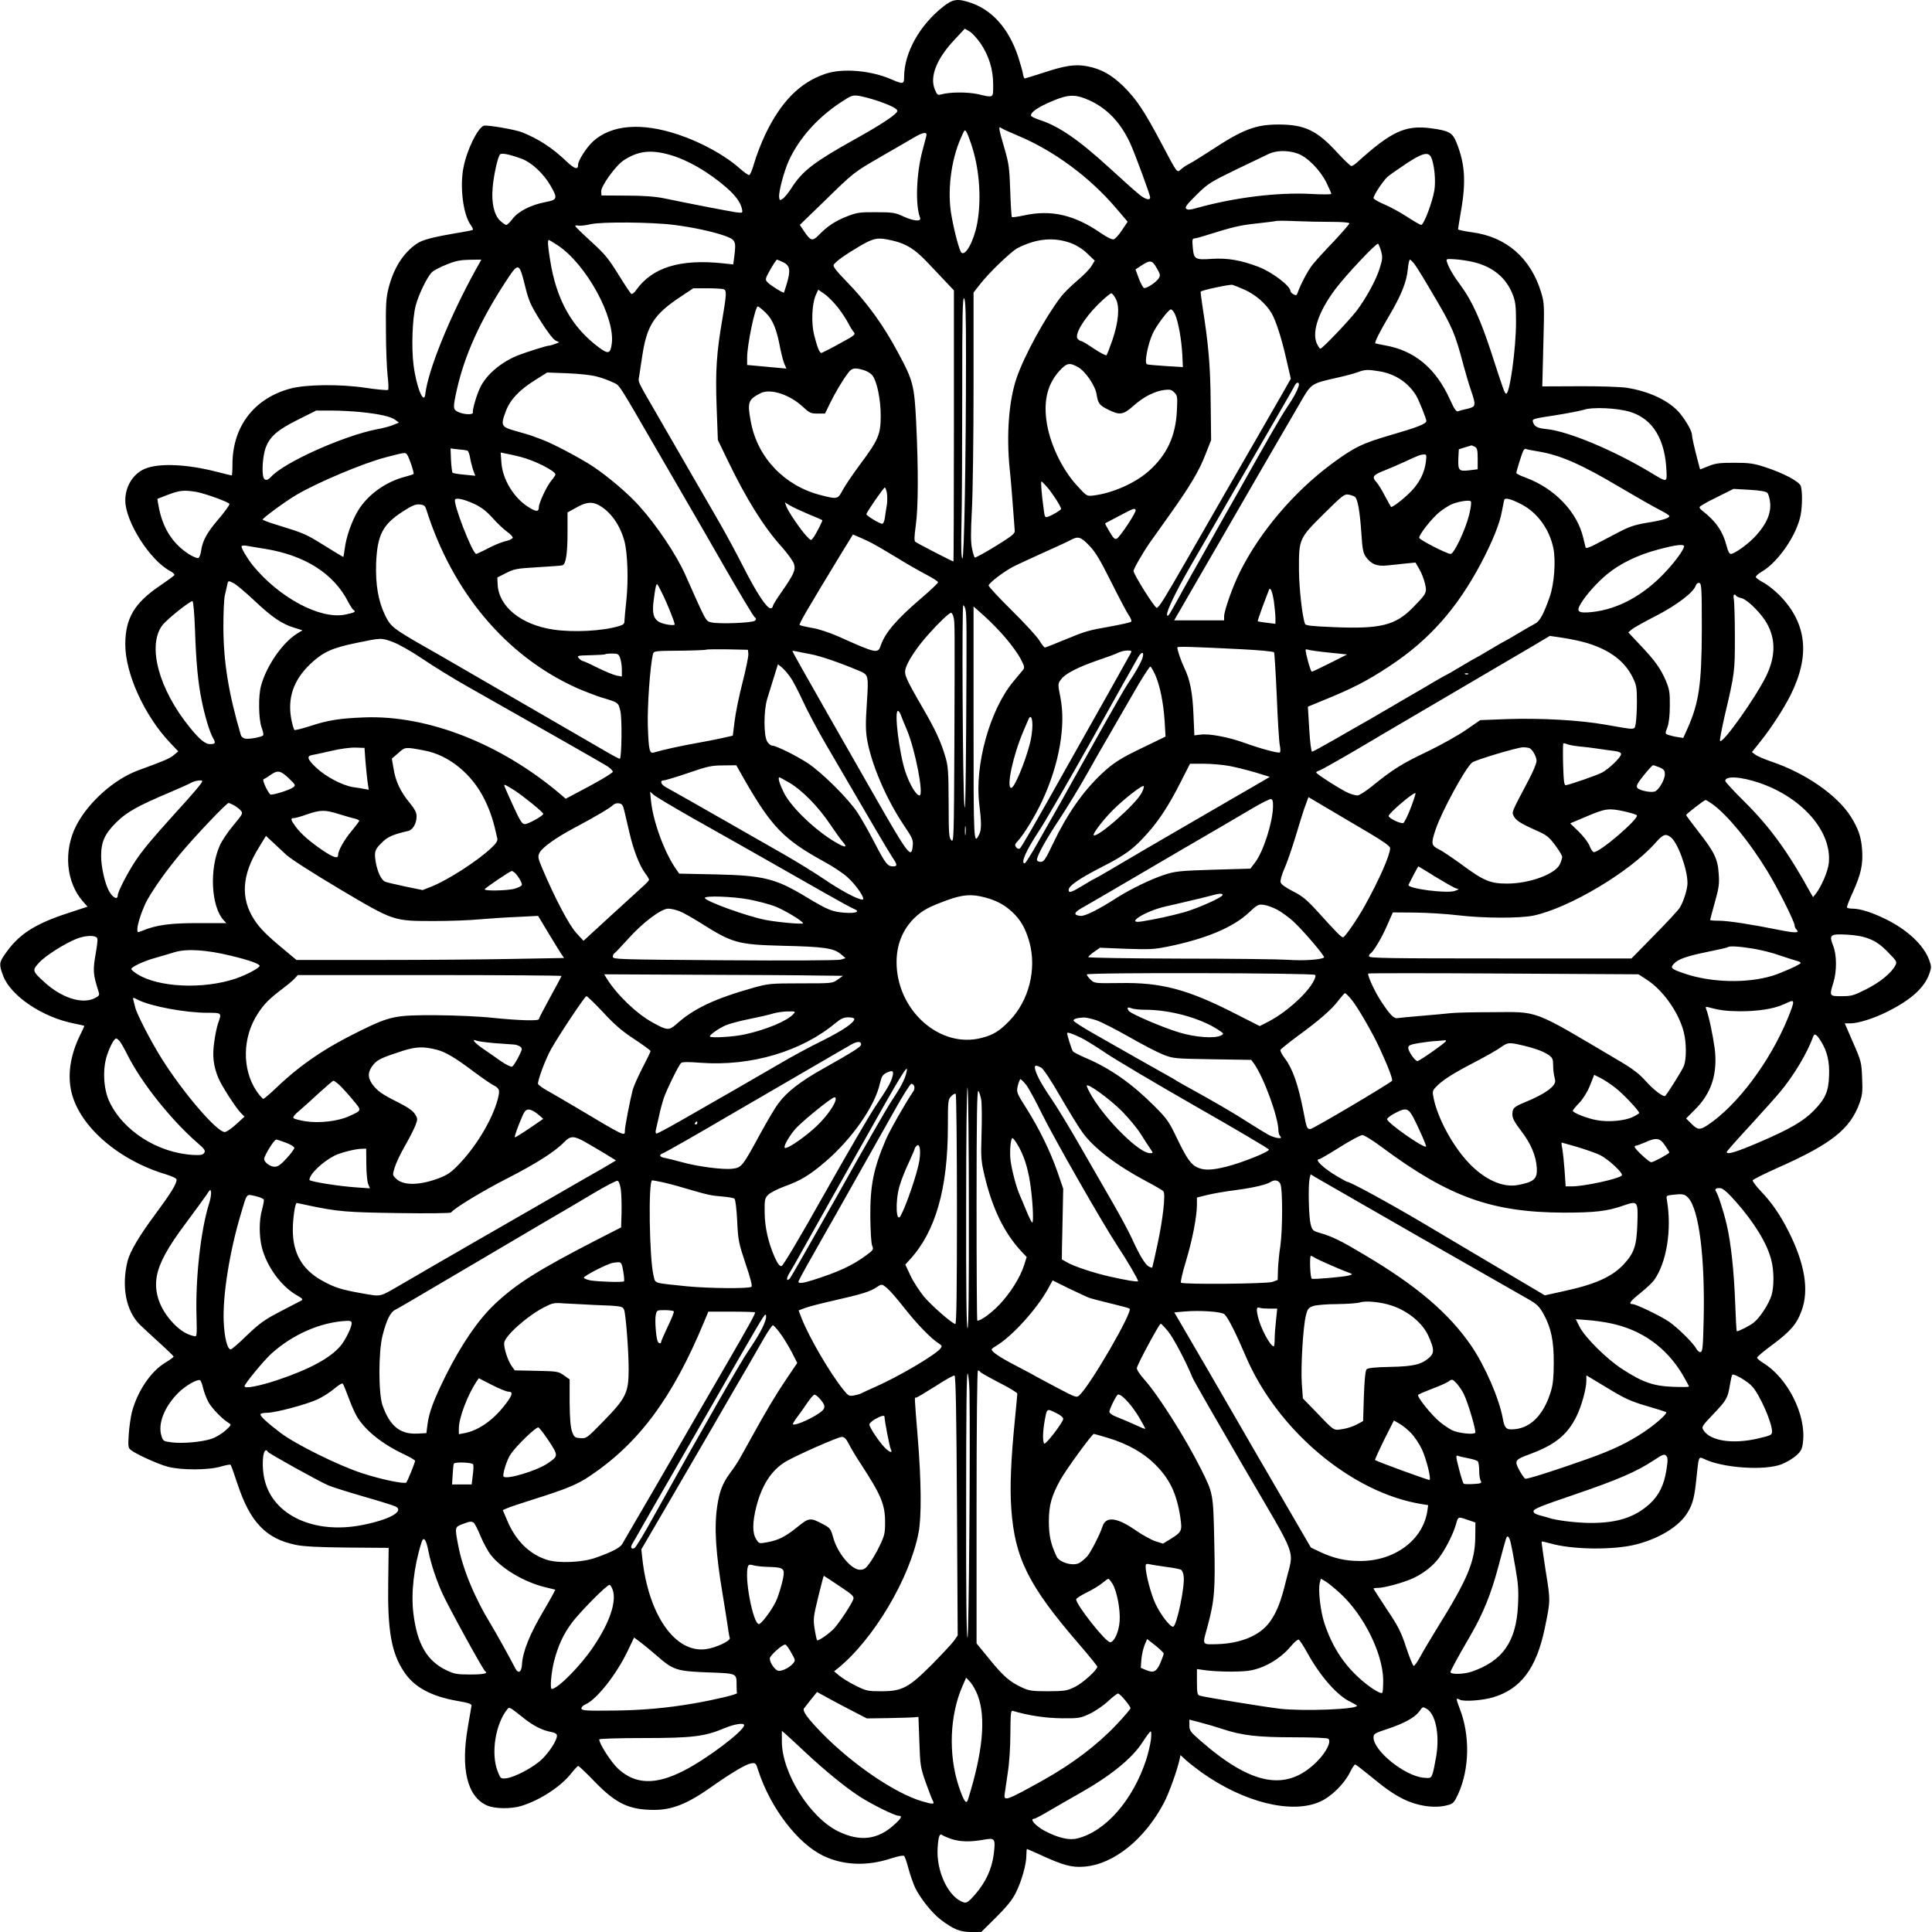
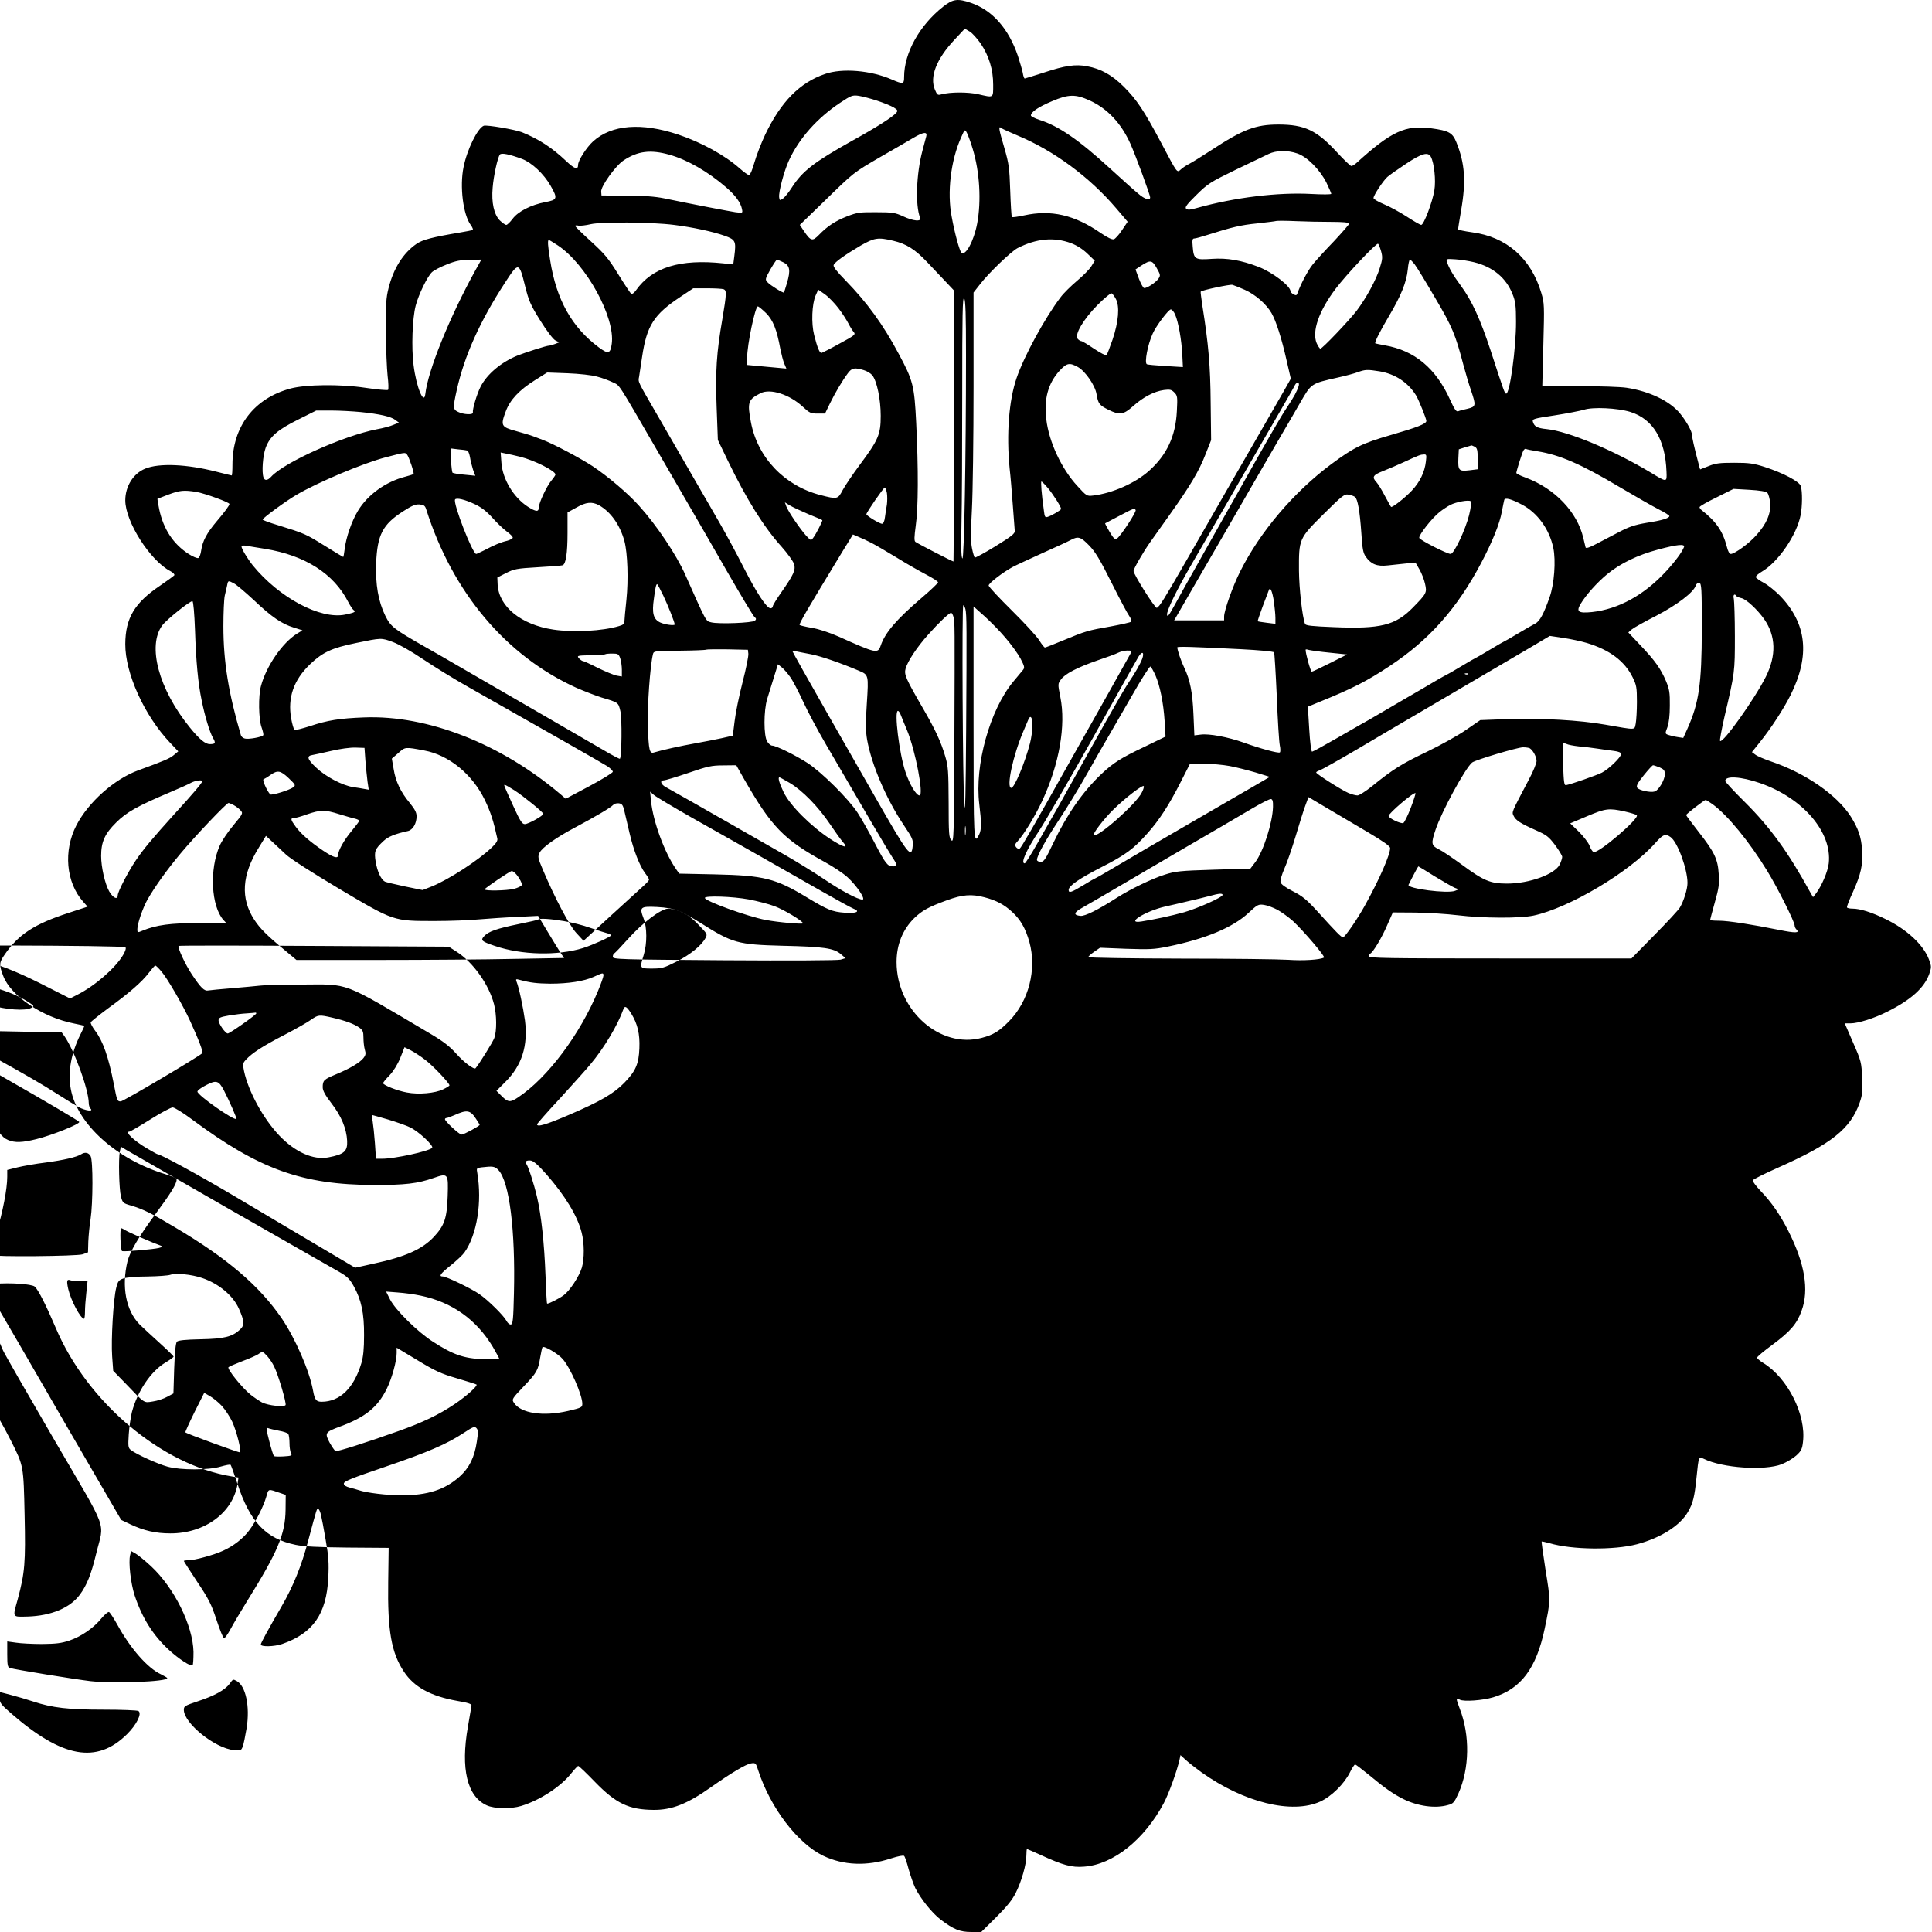
<svg xmlns="http://www.w3.org/2000/svg" version="1.0" width="1280pt" height="1280pt" viewBox="0 0 1280 1280" preserveAspectRatio="xMidYMid meet">
  <g transform="translate(0,1280) scale(0.1,-0.1)" fill="#000000" stroke="none">
-     <path d="M6250 12757 c-158 -124 -260 -308 -260 -467 0 -48 -7 -49 -81 -17 -139 61 -329 77 -443 37 -167 -57 -292 -184 -396 -401 -27 -57 -59 -141 -72 -186 -13 -46 -28 -83 -35 -83 -7 0 -35 20 -63 45 -97 86 -253 172 -405 223 -245 82 -443 66 -565 -44 -44 -40 -100 -127 -100 -156 0 -35 -23 -28 -78 24 -95 90 -181 146 -294 192 -47 18 -233 50 -253 43 -41 -16 -111 -158 -134 -275 -26 -127 -3 -314 48 -383 11 -15 17 -30 13 -32 -4 -3 -41 -10 -82 -17 -185 -31 -251 -48 -291 -76 -88 -61 -152 -162 -185 -294 -16 -63 -19 -108 -17 -285 0 -115 6 -248 11 -295 6 -47 7 -88 3 -93 -4 -4 -72 2 -152 14 -168 25 -391 22 -494 -5 -242 -65 -385 -252 -385 -504 0 -40 -2 -72 -5 -72 -2 0 -48 11 -102 25 -196 50 -378 58 -471 20 -79 -32 -132 -117 -132 -210 0 -141 165 -400 299 -469 17 -9 29 -21 26 -27 -4 -5 -46 -36 -93 -68 -171 -115 -231 -216 -232 -388 -1 -194 127 -475 297 -654 l54 -57 -30 -25 c-28 -23 -61 -37 -236 -101 -158 -58 -330 -211 -409 -364 -87 -168 -69 -377 44 -505 l30 -34 -128 -42 c-224 -73 -330 -142 -420 -274 -38 -54 -39 -68 -11 -142 50 -133 260 -275 470 -316 35 -7 65 -14 67 -15 2 -1 -9 -26 -24 -55 -63 -126 -86 -251 -65 -364 42 -232 303 -467 629 -565 46 -14 72 -27 72 -36 0 -28 -39 -91 -145 -234 -104 -140 -164 -243 -180 -305 -41 -169 -11 -328 81 -421 22 -21 81 -76 132 -122 51 -46 92 -86 92 -90 0 -4 -25 -22 -55 -40 -95 -57 -184 -188 -221 -327 -8 -33 -18 -100 -21 -148 -5 -78 -4 -89 13 -103 35 -28 178 -93 244 -111 88 -24 272 -24 354 1 32 9 61 15 64 11 3 -3 23 -58 44 -122 84 -257 189 -367 387 -408 53 -11 147 -16 344 -18 l272 -2 -3 -225 c-5 -324 21 -470 104 -595 67 -102 178 -163 354 -194 71 -12 95 -20 94 -31 -1 -8 -12 -71 -24 -140 -49 -279 -5 -462 125 -521 50 -23 160 -25 228 -4 125 38 264 129 334 219 20 25 40 46 44 46 5 0 55 -48 111 -106 139 -143 225 -184 388 -185 121 -1 223 39 380 150 136 96 231 152 265 158 31 5 33 3 49 -48 80 -246 260 -482 430 -564 134 -64 290 -70 448 -18 50 16 83 22 88 17 6 -6 19 -45 30 -88 12 -43 32 -99 44 -125 38 -74 111 -165 168 -209 86 -65 128 -82 203 -82 l66 0 99 98 c70 70 107 115 130 162 38 76 70 187 70 248 0 23 2 42 4 42 2 0 42 -18 89 -39 150 -69 208 -85 290 -78 192 14 398 178 527 420 34 64 88 214 105 290 l6 29 37 -34 c20 -18 66 -54 102 -80 281 -200 599 -279 787 -194 74 34 158 116 197 194 14 29 30 52 34 52 4 0 42 -29 85 -64 110 -91 163 -129 232 -164 98 -49 214 -65 298 -41 35 9 42 17 69 76 74 165 78 386 9 563 -26 69 -26 73 1 59 26 -14 151 -5 221 16 183 55 286 192 341 455 39 188 39 183 6 386 -16 103 -28 189 -26 191 1 2 25 -4 52 -11 148 -44 427 -47 579 -7 155 41 285 122 338 214 33 56 44 100 57 230 14 138 14 138 48 122 123 -61 402 -80 516 -36 32 13 76 39 97 58 32 29 39 43 44 88 23 180 -101 426 -263 525 -23 14 -41 30 -41 35 0 6 45 44 101 85 121 90 163 139 194 226 51 138 21 314 -88 529 -55 108 -110 188 -181 262 -32 34 -57 67 -55 73 2 6 78 44 168 84 354 157 480 257 541 431 18 51 20 76 16 165 -4 101 -6 110 -60 233 l-55 127 38 0 c51 0 159 34 245 78 155 77 245 158 277 250 15 44 15 49 -2 95 -37 98 -146 199 -288 268 -89 44 -168 69 -219 69 -17 0 -34 3 -36 8 -3 4 15 50 39 102 53 117 68 183 61 280 -6 85 -25 140 -75 220 -91 143 -300 288 -528 365 -44 15 -91 35 -104 45 l-23 17 55 69 c71 88 156 219 201 309 131 263 108 475 -72 660 -30 30 -76 68 -104 83 -28 15 -52 32 -54 38 -2 7 16 23 40 37 109 64 232 244 257 376 11 59 12 153 1 190 -8 30 -116 87 -239 127 -75 24 -103 28 -202 28 -95 0 -124 -3 -170 -22 -30 -12 -56 -22 -56 -22 -1 0 -6 19 -12 43 -27 101 -42 170 -42 185 0 24 -36 89 -78 141 -68 84 -204 149 -356 172 -39 6 -181 11 -314 10 l-244 -1 7 274 c7 265 7 276 -14 347 -69 229 -231 370 -458 400 -51 7 -93 16 -93 20 0 4 9 60 20 124 34 196 25 313 -31 452 -26 64 -49 77 -167 93 -170 23 -264 -20 -492 -227 -14 -13 -30 -23 -37 -23 -6 0 -49 41 -95 91 -133 145 -214 184 -388 184 -151 0 -235 -32 -445 -170 -61 -40 -126 -80 -145 -90 -19 -9 -44 -26 -56 -37 -27 -24 -22 -30 -129 172 -115 217 -164 290 -250 376 -79 78 -151 118 -242 135 -78 15 -146 5 -288 -42 -66 -21 -123 -39 -126 -39 -4 0 -10 17 -13 38 -4 20 -19 70 -32 111 -62 182 -169 303 -311 352 -88 30 -119 26 -183 -24z m247 -245 c55 -82 83 -172 83 -273 0 -91 5 -87 -100 -63 -69 15 -183 15 -243 -1 -25 -7 -28 -4 -43 31 -36 85 10 203 129 330 l69 74 31 -18 c17 -9 50 -46 74 -80z m-686 -379 c43 -14 91 -34 109 -44 27 -17 30 -22 19 -35 -23 -28 -129 -96 -294 -187 -253 -142 -329 -200 -400 -311 -19 -30 -45 -62 -57 -71 -22 -15 -23 -14 -26 9 -4 34 32 171 64 241 67 147 188 283 340 384 74 49 82 52 124 46 25 -4 79 -18 121 -32z m1407 2 c119 -54 210 -151 272 -289 35 -79 130 -337 130 -354 0 -23 -37 -12 -80 26 -25 20 -109 96 -188 168 -204 187 -339 280 -466 320 -31 10 -56 23 -56 29 0 23 50 57 141 95 108 46 154 47 247 5z m-476 -233 c240 -100 477 -275 654 -483 l75 -88 -37 -55 c-20 -31 -45 -58 -54 -61 -12 -4 -43 11 -87 41 -175 121 -330 156 -508 117 -41 -9 -78 -14 -81 -11 -3 3 -8 82 -11 174 -5 153 -9 180 -39 284 -37 126 -41 148 -21 132 6 -5 56 -28 109 -50z m-298 -87 c47 -153 58 -347 30 -496 -22 -117 -78 -219 -105 -192 -12 12 -44 127 -64 238 -31 160 -6 371 62 523 25 57 25 57 39 32 7 -14 25 -61 38 -105z m-307 83 c-3 -13 -15 -57 -26 -98 -40 -151 -48 -359 -15 -443 10 -27 -45 -22 -113 10 -52 24 -70 27 -178 27 -109 1 -127 -2 -192 -27 -79 -31 -131 -65 -187 -123 -43 -44 -54 -42 -99 24 l-28 42 158 153 c204 199 194 191 379 299 88 50 184 106 214 124 68 40 95 43 87 12z m-1702 -123 c118 -33 256 -112 377 -217 61 -53 96 -101 104 -144 5 -26 5 -26 -43 -20 -44 7 -271 50 -473 92 -59 12 -136 18 -250 18 l-165 1 -2 25 c-4 34 95 172 148 207 95 63 179 73 304 38z m4161 8 c64 -22 148 -106 192 -193 17 -36 32 -69 32 -74 0 -5 -59 -5 -132 -1 -222 12 -507 -23 -755 -92 -49 -14 -65 -15 -75 -5 -9 9 6 29 69 91 76 75 91 84 259 166 99 47 197 95 219 105 50 24 125 26 191 3z m-5137 -36 c65 -25 144 -99 189 -178 48 -84 45 -93 -35 -108 -95 -18 -181 -62 -217 -111 -17 -22 -35 -40 -42 -40 -7 0 -26 14 -43 30 -38 39 -56 118 -47 217 6 77 33 201 48 219 10 13 63 2 147 -29z m6021 14 c22 -42 34 -156 23 -222 -13 -79 -70 -229 -87 -229 -7 0 -50 25 -96 55 -46 30 -114 67 -151 82 -38 16 -69 34 -69 41 0 18 62 112 91 139 13 12 69 51 123 87 105 70 147 82 166 47z m-658 -431 c72 0 118 -4 118 -10 0 -5 -46 -58 -102 -118 -57 -59 -120 -128 -140 -153 -32 -39 -82 -134 -102 -192 -5 -14 -9 -16 -26 -7 -11 6 -20 15 -20 20 0 35 -119 126 -212 162 -115 44 -207 60 -309 53 -113 -8 -120 -3 -127 81 -4 43 -2 54 10 54 9 0 49 11 89 24 161 51 219 65 329 76 63 7 120 14 125 16 6 2 64 2 129 -1 66 -3 172 -5 238 -5z m-4357 -20 c121 -15 257 -44 336 -72 72 -26 77 -35 64 -136 l-7 -54 -64 7 c-288 31 -473 -26 -581 -179 -11 -16 -25 -26 -31 -23 -5 4 -44 62 -86 130 -65 105 -90 135 -180 217 -57 52 -105 98 -105 103 -1 4 9 5 22 2 12 -2 49 2 82 10 70 16 402 14 550 -5z m1453 -105 c88 -21 145 -57 227 -144 39 -41 94 -99 123 -130 l52 -55 0 -898 c0 -494 -2 -898 -3 -898 -7 0 -240 120 -252 130 -9 7 -8 32 2 107 17 115 18 375 3 682 -12 247 -21 281 -117 459 -103 193 -208 337 -351 484 -58 59 -83 91 -79 102 8 20 74 67 179 129 91 52 115 56 216 32z m1178 -16 c37 -14 77 -39 108 -69 l49 -47 -22 -36 c-12 -20 -55 -64 -96 -98 -40 -34 -89 -82 -108 -108 -103 -135 -242 -389 -292 -536 -51 -149 -68 -373 -46 -598 6 -51 15 -159 21 -242 6 -82 12 -160 13 -172 2 -18 -21 -36 -128 -102 -71 -44 -133 -77 -137 -75 -3 2 -12 29 -18 60 -9 42 -9 106 -1 255 6 109 11 478 11 820 l0 621 44 56 c56 73 204 215 247 238 125 64 242 75 355 33z m-3400 -15 c188 -125 381 -477 357 -652 -9 -66 -23 -70 -85 -24 -179 133 -282 316 -323 577 -16 97 -18 135 -9 135 3 0 30 -16 60 -36z m5454 -38 c11 -40 10 -53 -9 -113 -23 -76 -89 -197 -153 -282 -51 -66 -227 -251 -240 -251 -5 0 -16 17 -25 37 -32 78 15 213 126 360 71 94 270 305 281 298 4 -2 13 -25 20 -49z m615 -73 c126 -31 214 -104 256 -212 19 -46 23 -77 23 -181 1 -174 -42 -486 -66 -478 -10 4 -12 8 -103 288 -67 203 -123 327 -195 425 -52 70 -82 122 -94 161 -6 19 -3 20 56 16 35 -2 90 -11 123 -19z m-6616 -55 c-171 -310 -314 -664 -331 -818 -9 -78 -60 46 -78 191 -15 116 -8 309 14 394 20 76 78 194 108 222 13 12 57 35 98 51 59 24 92 30 152 31 l77 1 -40 -72z m2041 54 c43 -21 49 -52 24 -137 -10 -33 -19 -62 -20 -63 -4 -6 -91 48 -109 68 -17 18 -16 22 19 85 21 36 40 65 44 65 4 -1 23 -9 42 -18z m4183 -14 c14 -18 75 -118 136 -223 114 -193 133 -240 187 -445 14 -52 36 -127 50 -167 34 -101 33 -107 -23 -121 -27 -6 -55 -13 -63 -17 -12 -4 -25 15 -53 77 -94 208 -235 326 -432 360 -33 6 -61 12 -63 13 -7 6 30 79 91 182 80 135 116 225 124 308 3 36 10 65 14 65 4 0 19 -15 32 -32z m-1709 -25 c24 -42 25 -48 12 -68 -18 -27 -81 -68 -97 -63 -6 2 -22 31 -34 63 l-22 60 41 27 c57 37 70 35 100 -19z m-4185 -119 c24 -96 35 -123 100 -227 43 -69 85 -124 100 -132 l26 -13 -28 -11 c-16 -6 -34 -11 -40 -11 -16 0 -150 -43 -207 -65 -109 -44 -204 -124 -246 -207 -25 -49 -55 -151 -51 -171 3 -17 -62 -14 -98 4 -34 16 -35 27 -9 144 51 229 154 458 321 714 89 137 92 136 132 -25z m4768 -24 c71 -32 141 -93 177 -154 30 -52 67 -166 101 -318 l27 -117 -44 -78 c-25 -43 -97 -169 -161 -280 -141 -245 -297 -515 -482 -838 -150 -261 -184 -317 -201 -322 -12 -4 -154 222 -154 244 0 14 60 119 108 188 20 28 77 109 128 180 139 195 199 296 240 403 l38 96 -3 249 c-2 242 -14 384 -55 642 -7 50 -13 91 -11 93 9 10 194 49 210 45 11 -3 48 -18 82 -33z m-3453 4 c21 -8 20 -30 -8 -197 -39 -224 -47 -348 -38 -587 l8 -215 65 -135 c125 -259 241 -444 358 -573 38 -43 75 -94 81 -112 13 -40 1 -68 -84 -190 -31 -44 -56 -85 -56 -92 0 -7 -7 -13 -15 -13 -25 0 -91 99 -178 270 -46 91 -118 224 -159 295 -41 72 -100 173 -130 225 -80 139 -194 336 -283 490 -132 228 -128 218 -121 253 3 18 12 77 20 132 31 208 77 281 255 399 l84 56 93 0 c51 0 99 -3 108 -6z m761 -126 c26 -34 56 -81 67 -103 11 -22 27 -47 35 -56 13 -15 4 -22 -94 -75 -59 -33 -113 -60 -119 -62 -13 -4 -28 31 -50 118 -20 78 -15 206 10 263 l17 38 43 -30 c24 -17 65 -59 91 -93z m1838 61 c26 -49 18 -150 -22 -269 -18 -52 -36 -99 -40 -103 -5 -4 -41 15 -82 42 -41 28 -79 51 -85 51 -6 0 -17 7 -24 15 -23 27 38 130 131 224 45 45 87 80 93 78 6 -2 19 -19 29 -38z m-993 -374 c0 -670 -12 -1357 -24 -1345 -8 8 -9 79 -6 228 3 119 5 508 5 865 0 520 2 644 13 630 9 -13 12 -105 12 -378z m-1325 281 c47 -47 72 -111 95 -238 7 -34 18 -78 26 -97 l14 -33 -65 6 c-36 3 -94 9 -130 12 l-65 6 0 49 c0 84 53 339 71 339 5 0 29 -20 54 -44z m2711 -11 c22 -52 42 -168 47 -264 l4 -83 -116 7 c-64 4 -119 9 -123 12 -17 10 6 131 39 203 23 52 105 160 120 160 8 0 21 -16 29 -35z m-644 -347 c49 -28 114 -122 123 -180 10 -62 19 -73 77 -102 76 -38 100 -35 166 24 67 60 139 97 203 106 40 5 50 3 69 -16 21 -21 22 -29 17 -124 -8 -166 -67 -291 -185 -396 -91 -81 -242 -148 -369 -163 -42 -5 -44 -4 -105 63 -104 112 -188 290 -206 441 -17 135 12 240 88 323 48 52 66 55 122 24z m-1420 -20 c22 -6 47 -22 57 -34 31 -39 56 -160 56 -269 0 -124 -16 -160 -139 -325 -47 -63 -98 -139 -113 -167 -32 -61 -35 -62 -147 -33 -238 61 -417 248 -461 483 -25 132 -19 150 64 192 65 33 193 -9 280 -90 44 -41 53 -45 97 -45 l50 0 33 68 c35 71 79 146 119 200 26 35 44 38 104 20z m3417 -8 c104 -17 190 -74 243 -160 18 -30 68 -154 68 -169 0 -19 -62 -43 -235 -93 -190 -55 -245 -82 -396 -194 -248 -185 -470 -446 -602 -709 -49 -97 -107 -260 -107 -300 l0 -25 -165 0 -166 0 25 43 c13 23 62 107 108 187 46 80 122 210 168 290 46 80 104 181 130 225 26 44 84 145 130 225 46 80 111 192 145 250 34 58 92 157 128 220 76 131 70 128 252 169 50 11 109 27 130 35 49 18 64 19 144 6z m-5184 -35 c33 -8 80 -26 105 -38 49 -24 24 14 300 -462 73 -126 163 -282 200 -345 37 -63 147 -254 245 -425 98 -170 185 -316 194 -323 12 -9 12 -15 3 -24 -15 -15 -243 -24 -291 -11 -36 9 -30 -1 -173 320 -58 129 -188 324 -304 452 -73 82 -208 196 -309 263 -83 54 -258 147 -330 174 -17 6 -44 17 -61 23 -17 7 -69 22 -115 35 -99 27 -104 36 -68 131 28 76 89 141 193 206 l81 51 135 -5 c77 -3 161 -12 195 -22z m4649 -63 c-12 -36 -30 -70 -78 -142 -43 -64 -126 -209 -340 -590 -24 -41 -116 -205 -206 -365 -90 -159 -182 -324 -204 -365 -32 -58 -42 -70 -44 -53 -4 25 63 162 153 318 70 120 112 194 330 571 92 159 209 361 260 449 51 88 98 170 104 183 13 25 33 21 25 -6z m2197 -171 c150 -47 232 -182 240 -396 3 -72 4 -72 -106 -5 -245 147 -543 272 -687 287 -63 6 -83 17 -92 48 -6 19 3 22 144 43 83 13 169 30 193 37 59 20 222 12 308 -14z m-8411 -1 c127 -13 200 -30 229 -52 l24 -18 -37 -15 c-20 -9 -69 -22 -109 -29 -221 -43 -616 -220 -701 -315 -23 -25 -42 -27 -50 -5 -13 35 -5 145 14 197 28 76 80 120 217 188 l118 59 100 0 c55 0 143 -5 195 -10z m7381 -230 c16 -9 19 -22 19 -80 l0 -69 -56 -7 c-69 -8 -75 -1 -72 80 l3 59 40 13 c22 6 41 12 43 13 2 1 12 -4 23 -9z m-6675 -25 c6 -2 14 -22 18 -45 3 -22 13 -59 20 -82 l15 -40 -72 7 c-40 3 -75 10 -79 13 -3 4 -8 42 -10 84 l-3 77 50 -6 c27 -2 55 -6 61 -8z m7090 -5 c149 -24 287 -84 546 -238 103 -61 219 -127 258 -147 38 -19 70 -39 70 -44 0 -14 -49 -29 -152 -45 -77 -13 -115 -26 -180 -60 -46 -24 -114 -60 -151 -79 -45 -24 -69 -32 -72 -24 -2 7 -8 35 -15 62 -40 173 -189 329 -383 401 -34 12 -62 26 -61 31 2 17 37 129 46 146 5 10 13 15 17 13 4 -3 39 -10 77 -16z m-7489 -22 c13 -16 48 -121 43 -128 -2 -3 -27 -11 -54 -18 -130 -33 -251 -120 -315 -227 -41 -68 -78 -175 -87 -250 -4 -30 -8 -55 -10 -55 -2 0 -58 34 -124 75 -124 77 -132 81 -307 135 -57 17 -103 34 -103 38 1 10 154 123 225 164 137 81 443 210 590 248 130 34 130 34 142 18z m748 -14 c94 -23 235 -94 235 -118 0 -4 -12 -22 -27 -40 -30 -35 -83 -148 -83 -176 0 -33 -18 -32 -73 3 -94 61 -167 181 -175 291 l-5 68 34 -7 c19 -3 61 -13 94 -21z m6002 -31 c-8 -71 -40 -137 -94 -194 -45 -48 -131 -115 -137 -107 -2 1 -20 35 -41 73 -20 39 -45 79 -56 91 -31 33 -23 47 44 73 34 13 98 41 142 61 99 46 106 48 129 49 17 1 18 -4 13 -46z m-2503 -178 c35 -43 86 -122 86 -137 0 -7 -60 -43 -88 -52 -18 -6 -21 -1 -26 41 -15 106 -22 193 -16 193 3 0 23 -20 44 -45z m-1068 -31 c3 -19 3 -54 0 -77 -4 -23 -10 -61 -13 -84 -3 -26 -11 -43 -19 -43 -17 0 -103 53 -104 63 0 12 114 177 122 177 4 0 10 -16 14 -36z m5833 1 c8 -8 16 -39 19 -69 5 -68 -24 -137 -92 -212 -47 -54 -144 -124 -169 -124 -9 0 -19 18 -26 47 -27 104 -70 167 -168 244 -7 5 -13 14 -13 19 0 6 51 35 113 65 l112 56 105 -6 c70 -4 110 -11 119 -20z m-10408 6 c57 -10 219 -69 219 -80 0 -10 -30 -51 -87 -118 -64 -76 -91 -128 -100 -189 -3 -25 -12 -48 -19 -51 -8 -3 -36 9 -63 26 -103 66 -168 165 -196 296 -8 38 -13 70 -12 70 1 1 34 13 72 28 77 29 104 31 186 18z m7676 -33 c18 -14 32 -93 42 -235 7 -111 12 -136 30 -162 35 -49 74 -65 145 -57 34 4 89 9 122 13 l62 6 26 -45 c14 -24 31 -67 37 -95 14 -60 11 -65 -82 -160 -114 -116 -214 -141 -521 -128 -148 6 -188 10 -192 22 -18 46 -39 236 -40 353 -1 210 0 212 162 373 126 125 139 135 167 130 17 -3 35 -10 42 -15z m-5830 -49 c44 -21 78 -48 115 -89 29 -33 72 -74 95 -91 24 -17 42 -36 40 -42 -2 -6 -19 -15 -38 -20 -40 -9 -85 -28 -151 -63 -27 -13 -50 -24 -53 -24 -24 0 -155 336 -140 361 9 13 65 0 132 -32z m6936 -2 c103 -54 182 -163 208 -287 18 -84 6 -241 -24 -325 -39 -112 -66 -161 -95 -176 -15 -8 -67 -37 -115 -66 -48 -29 -90 -53 -92 -53 -2 0 -45 -25 -95 -55 -50 -30 -93 -55 -95 -55 -2 0 -45 -25 -95 -55 -50 -30 -93 -55 -95 -55 -2 0 -37 -20 -77 -43 -40 -24 -122 -72 -183 -107 -60 -35 -146 -85 -190 -111 -44 -26 -96 -56 -115 -66 -19 -11 -99 -57 -176 -101 -78 -45 -146 -82 -151 -82 -6 0 -14 65 -19 149 l-9 149 80 33 c217 88 310 136 460 235 263 173 449 383 608 684 74 140 123 261 137 340 7 36 14 71 16 78 5 17 45 7 117 -31z m-350 -70 c-25 -99 -100 -257 -122 -257 -24 0 -202 91 -208 106 -6 17 85 133 135 172 20 16 52 37 71 47 40 20 122 35 135 24 6 -5 1 -42 -11 -92z m-5765 66 c77 -43 139 -129 169 -238 21 -79 27 -256 13 -390 -7 -66 -13 -130 -13 -141 1 -16 -8 -24 -36 -32 -109 -33 -302 -43 -436 -23 -212 32 -360 151 -368 298 l-2 47 57 29 c53 27 70 31 210 39 84 5 158 10 165 13 22 7 33 79 33 215 l0 135 58 32 c65 37 103 41 150 16z m1387 -59 c50 -20 91 -38 93 -40 4 -3 -42 -94 -61 -118 -14 -19 -15 -18 -46 15 -40 44 -117 157 -131 193 l-10 28 32 -20 c18 -11 74 -37 123 -58z m-2531 31 c174 -550 529 -971 995 -1182 53 -23 128 -52 166 -64 114 -34 111 -32 125 -90 12 -49 9 -303 -3 -316 -3 -2 -54 25 -113 60 -60 35 -158 92 -219 127 -60 35 -146 84 -190 110 -44 26 -129 75 -190 110 -163 94 -290 168 -380 220 -44 26 -131 76 -193 111 -216 123 -233 137 -269 209 -47 96 -66 208 -61 349 8 188 43 256 178 343 59 38 82 48 110 46 29 -3 36 -8 44 -33z m4700 -4 c7 -11 -100 -174 -124 -189 -14 -8 -22 0 -49 45 -18 30 -31 55 -29 56 1 1 44 23 93 49 97 51 101 53 109 39z m-1750 -218 c27 -14 101 -57 165 -96 64 -40 152 -90 196 -113 44 -23 80 -46 80 -52 0 -5 -49 -52 -110 -104 -167 -143 -241 -230 -270 -315 -19 -55 -28 -53 -280 60 -59 26 -131 50 -175 57 -41 7 -78 16 -82 19 -7 6 52 106 278 478 l75 122 37 -16 c20 -8 59 -26 86 -40z m1442 -17 c41 -42 72 -94 148 -246 53 -106 106 -206 118 -222 11 -16 17 -33 12 -37 -5 -5 -65 -18 -134 -31 -154 -27 -167 -31 -312 -91 -65 -27 -121 -49 -125 -49 -5 0 -21 21 -38 48 -16 26 -98 115 -182 198 -84 83 -153 157 -153 165 0 15 95 88 158 122 20 11 109 52 197 92 88 39 174 79 190 88 48 26 66 20 121 -37z m-5461 -22 c266 -43 457 -165 552 -352 13 -25 29 -49 35 -53 19 -12 7 -18 -56 -31 -165 -33 -436 112 -611 326 -35 44 -75 110 -75 126 0 5 12 7 28 5 15 -3 72 -12 127 -21z m9402 12 c-13 -34 -59 -96 -117 -159 -146 -159 -317 -253 -493 -272 -90 -9 -106 2 -75 54 36 60 108 141 176 197 86 71 204 128 337 163 126 34 180 39 172 17z m-9607 -241 c16 -8 75 -58 132 -111 119 -113 186 -158 265 -182 l57 -18 -36 -22 c-96 -59 -204 -215 -239 -347 -18 -66 -16 -218 4 -274 9 -25 14 -48 11 -52 -7 -12 -98 -29 -122 -22 -12 3 -24 13 -26 22 -82 278 -116 488 -116 722 0 88 4 179 9 202 6 23 12 54 16 70 6 32 7 32 45 12z m9725 -305 c-1 -365 -19 -486 -95 -657 l-28 -62 -39 6 c-21 3 -48 10 -60 14 -22 8 -22 9 -6 51 10 28 16 77 16 143 1 86 -3 109 -25 162 -35 82 -72 135 -169 237 l-81 86 23 20 c13 11 86 52 163 91 138 72 247 155 261 200 4 12 14 19 23 17 15 -3 17 -32 17 -308z m-6880 223 c31 -65 75 -176 75 -190 0 -10 -67 -1 -96 13 -45 21 -56 61 -42 156 10 78 15 98 22 98 2 0 21 -35 41 -77z m4045 -38 c5 -39 10 -87 10 -109 l0 -39 -57 7 c-31 4 -58 8 -60 10 -2 2 13 45 32 97 20 52 38 100 41 108 9 27 23 -4 34 -74z m3064 36 c3 -4 19 -11 34 -14 32 -7 106 -76 151 -140 77 -112 80 -239 11 -379 -74 -148 -286 -446 -304 -427 -4 3 10 75 29 160 69 293 69 297 69 534 0 121 -4 232 -7 248 -7 25 5 38 17 18z m-10212 -227 c7 -208 20 -349 44 -464 21 -105 53 -209 74 -247 21 -36 18 -43 -20 -43 -30 0 -69 32 -132 110 -207 254 -284 543 -182 678 31 40 185 163 199 159 6 -2 13 -81 17 -193z m5104 141 c9 -36 9 -125 5 -800 -3 -424 -6 -570 -12 -498 -11 128 -17 1323 -7 1323 4 0 10 -11 14 -25z m265 -190 c38 -44 83 -106 100 -138 26 -50 29 -60 17 -75 -7 -9 -36 -44 -64 -77 -156 -187 -258 -554 -226 -813 15 -122 15 -170 -1 -201 -36 -72 -37 -57 -37 739 l0 772 72 -64 c39 -35 102 -99 139 -143z m-344 138 c9 -34 9 -32 6 -848 -3 -618 -4 -648 -20 -632 -16 16 -18 43 -18 250 -1 207 -3 240 -22 304 -29 99 -66 178 -144 313 -121 209 -130 231 -119 271 14 49 74 140 149 224 71 80 140 145 152 145 5 0 12 -12 16 -27z m4197 -173 c151 -46 250 -120 303 -228 25 -51 28 -67 28 -162 0 -58 -4 -122 -8 -144 -10 -44 10 -44 -202 -7 -168 30 -426 44 -644 37 l-184 -7 -93 -64 c-51 -36 -168 -101 -259 -145 -168 -80 -227 -117 -365 -229 -41 -33 -85 -61 -96 -61 -12 0 -39 7 -60 16 -45 19 -213 126 -214 136 0 4 10 10 23 14 12 4 121 65 242 136 121 72 288 170 370 218 280 164 670 393 792 465 l121 72 87 -13 c48 -7 119 -22 159 -34z m-7910 6 c36 -13 123 -62 198 -113 73 -49 207 -132 298 -183 507 -287 890 -505 923 -526 20 -13 37 -30 37 -37 0 -7 -70 -50 -156 -96 l-156 -83 -36 31 c-394 334 -879 524 -1298 508 -163 -6 -245 -19 -361 -58 -51 -16 -97 -28 -102 -25 -5 4 -15 38 -22 76 -24 138 16 254 125 359 84 80 144 108 305 141 169 35 167 35 245 6z m5616 -47 c119 -6 218 -15 221 -21 3 -5 11 -136 18 -291 6 -155 15 -301 20 -325 5 -23 5 -45 0 -47 -10 -7 -131 26 -239 65 -103 37 -231 61 -286 53 l-41 -5 -6 138 c-6 148 -23 231 -61 310 -21 43 -46 117 -46 135 0 7 101 4 420 -12z m-3262 -30 c2 -14 -15 -99 -38 -188 -23 -89 -47 -206 -53 -259 l-12 -96 -75 -17 c-41 -9 -120 -24 -175 -34 -91 -16 -219 -44 -271 -60 -31 -10 -36 11 -42 175 -4 129 15 398 34 476 5 21 11 22 177 23 94 1 173 4 176 7 3 2 66 3 140 2 l136 -3 3 -26z m3851 7 l116 -12 -113 -57 c-62 -31 -116 -57 -121 -57 -8 0 -41 119 -41 145 0 4 10 3 22 -1 12 -3 74 -12 137 -18z m-3439 -10 c65 -12 199 -58 321 -110 64 -27 64 -28 52 -216 -9 -133 -8 -183 2 -242 30 -166 127 -393 245 -568 55 -82 61 -95 57 -133 -8 -90 -28 -64 -252 328 -116 204 -251 440 -300 525 -150 263 -245 432 -245 436 0 3 10 2 23 -1 12 -3 56 -11 97 -19z m2119 2 c-7 -13 -73 -131 -147 -263 -127 -225 -172 -306 -262 -465 -239 -426 -314 -556 -324 -562 -6 -4 -17 0 -24 9 -10 14 -8 21 12 42 40 43 116 168 161 265 113 243 158 500 120 688 -17 86 -17 88 4 116 26 38 111 81 243 127 59 20 120 42 135 50 16 8 43 15 61 15 31 0 32 -1 21 -22z m79 -31 c-13 -35 -48 -97 -96 -167 -17 -25 -83 -140 -148 -255 -65 -116 -134 -239 -154 -275 -20 -36 -63 -112 -95 -170 -32 -58 -72 -130 -90 -160 -17 -30 -67 -117 -109 -192 -43 -76 -82 -138 -87 -138 -29 0 9 86 98 220 38 58 197 332 353 610 155 278 291 520 302 538 24 40 41 33 26 -11z m-3459 2 c6 -18 11 -52 11 -77 l0 -44 -35 6 c-19 4 -75 27 -124 51 -49 25 -93 45 -98 45 -6 0 -17 8 -27 18 -15 18 -13 19 76 21 51 1 94 4 97 6 2 3 23 5 47 5 38 0 43 -3 53 -31z m1126 -124 c17 -23 55 -96 85 -161 30 -66 98 -193 151 -284 263 -452 414 -709 440 -748 35 -52 36 -62 6 -62 -37 0 -50 17 -122 155 -37 72 -88 162 -113 200 -60 92 -237 268 -332 330 -79 51 -208 115 -234 115 -9 0 -24 12 -33 27 -24 37 -24 205 0 283 9 30 29 94 44 142 l27 87 25 -20 c14 -11 39 -40 56 -64z m2420 11 c30 -69 53 -181 61 -304 l6 -102 -138 -67 c-160 -76 -207 -106 -288 -182 -122 -116 -226 -264 -318 -457 -52 -109 -62 -124 -83 -124 -14 0 -25 6 -25 13 0 27 56 129 144 262 51 77 135 214 186 305 51 91 114 201 140 245 26 44 98 169 160 277 62 109 117 195 122 192 6 -4 20 -30 33 -58z m2072 8 c-3 -3 -12 -4 -19 -1 -8 3 -5 6 6 6 11 1 17 -2 13 -5z m-3759 -271 c6 -16 24 -60 41 -100 56 -135 113 -433 83 -433 -22 0 -65 72 -93 155 -41 121 -76 405 -50 405 5 0 14 -12 19 -27z m872 -69 c0 -31 -7 -84 -16 -118 -33 -128 -103 -296 -124 -296 -35 0 12 217 80 375 12 28 26 60 31 73 15 39 29 24 29 -34z m3620 -139 c36 -3 92 -10 125 -15 33 -5 81 -12 108 -15 32 -4 47 -11 47 -21 0 -21 -81 -99 -127 -123 -36 -18 -201 -76 -238 -83 -12 -2 -15 20 -19 134 -2 75 -1 139 1 142 3 3 13 1 22 -3 9 -5 45 -12 81 -16z m-8039 -95 c4 -47 10 -109 14 -139 l8 -53 -29 5 c-16 3 -49 9 -74 12 -71 11 -182 69 -245 129 -59 55 -66 78 -25 84 12 2 68 14 124 27 59 14 126 23 161 22 l60 -2 6 -85z m389 68 c164 -30 319 -157 402 -328 39 -81 58 -141 83 -256 3 -14 -8 -32 -38 -60 -90 -86 -284 -211 -394 -256 l-63 -25 -117 24 c-65 14 -125 28 -133 32 -26 14 -50 67 -61 131 -11 70 -6 84 53 139 30 28 74 46 160 65 33 7 58 50 58 98 0 25 -12 47 -45 88 -61 73 -94 143 -107 225 l-12 69 43 37 c46 41 44 41 171 17z m7326 14 c22 -15 44 -57 44 -84 0 -15 -23 -71 -52 -125 -117 -222 -112 -211 -100 -238 14 -30 45 -50 146 -95 72 -32 86 -42 129 -99 26 -35 47 -70 47 -78 0 -8 -7 -31 -16 -50 -32 -65 -201 -127 -349 -127 -112 0 -155 18 -305 129 -58 42 -124 87 -147 98 -51 25 -53 38 -22 130 40 120 196 407 242 445 21 17 298 100 337 101 19 0 40 -3 46 -7z m-1990 -117 c44 -8 121 -28 173 -43 l94 -29 -34 -20 c-19 -11 -137 -80 -264 -153 -126 -73 -266 -154 -310 -180 -44 -25 -141 -82 -215 -125 -74 -43 -179 -105 -233 -137 -54 -32 -100 -58 -102 -58 -2 0 -38 -20 -78 -45 -79 -48 -97 -54 -97 -31 0 27 70 75 218 151 159 81 212 120 305 225 77 86 143 188 219 338 l62 122 92 0 c50 0 127 -7 170 -15z m-3216 -87 c182 -317 262 -400 534 -549 55 -30 123 -75 151 -101 60 -54 123 -148 99 -148 -31 0 -143 60 -252 134 -62 42 -177 113 -255 158 -78 44 -205 117 -282 161 -77 44 -153 88 -170 97 -16 9 -93 53 -170 97 -77 44 -155 88 -172 97 -35 18 -44 46 -15 46 10 0 83 22 162 49 128 44 155 50 231 50 l87 1 52 -92z m6065 78 c29 -13 35 -20 35 -46 0 -36 -41 -106 -67 -114 -28 -9 -105 8 -116 25 -8 12 2 31 43 82 30 37 57 67 62 67 5 0 24 -7 43 -14z m-9082 -72 c45 -43 47 -47 30 -60 -25 -19 -145 -56 -153 -47 -22 24 -54 97 -44 100 5 2 26 14 45 28 48 34 67 31 122 -21z m9747 -32 c285 -99 479 -325 456 -532 -6 -54 -48 -152 -85 -200 l-19 -24 -19 33 c-145 264 -265 430 -432 596 -72 71 -131 135 -131 141 0 36 105 29 230 -14z m-6428 1 c84 -50 189 -157 267 -273 35 -52 73 -105 84 -117 43 -48 7 -39 -83 19 -129 85 -266 222 -308 309 -29 60 -40 99 -28 99 3 0 33 -17 68 -37z m-3892 11 c0 -10 -57 -78 -186 -219 -148 -164 -204 -231 -254 -305 -52 -77 -120 -208 -120 -232 0 -32 -32 -17 -57 27 -28 50 -53 161 -53 234 0 93 24 147 99 221 70 70 142 110 362 203 59 25 120 52 135 61 29 15 74 21 74 10z m2068 -60 c60 -39 190 -144 191 -156 2 -12 -99 -68 -122 -68 -18 0 -31 20 -77 121 -66 145 -63 139 -55 139 3 0 32 -16 63 -36z m4156 -16 c-37 -75 -296 -303 -318 -281 -8 9 66 106 130 169 76 75 197 169 202 155 2 -5 -4 -25 -14 -43z m-2979 -166 c127 -71 331 -187 455 -257 124 -70 306 -174 406 -231 100 -57 193 -108 208 -114 50 -19 19 -33 -58 -27 -82 6 -113 19 -251 102 -206 125 -285 145 -608 152 l-237 5 -19 27 c-78 110 -154 317 -168 455 l-6 61 24 -21 c13 -12 128 -80 254 -152z m4761 64 c-20 -52 -42 -96 -49 -99 -17 -6 -97 32 -97 47 0 18 168 161 178 151 2 -2 -12 -47 -32 -99z m-283 -160 c103 -61 147 -92 147 -105 0 -44 -70 -205 -167 -380 -49 -89 -133 -211 -145 -211 -12 0 -45 34 -169 171 -72 79 -100 102 -163 134 -51 26 -78 46 -82 60 -3 12 8 50 25 89 17 37 51 136 76 219 25 84 50 163 55 177 5 14 14 37 19 52 l10 27 123 -73 c68 -40 189 -112 271 -160z m-629 168 c-3 -105 -64 -296 -118 -367 l-32 -42 -244 -7 c-223 -7 -252 -10 -324 -33 -85 -27 -227 -96 -312 -150 -131 -84 -216 -126 -246 -123 -49 5 -44 23 14 55 29 16 175 101 323 188 149 87 306 179 350 205 163 94 353 206 455 266 58 34 112 61 120 60 11 -1 15 -14 14 -52z m2912 18 c100 -73 243 -247 361 -440 68 -110 183 -339 183 -364 0 -8 5 -19 12 -26 24 -24 -6 -25 -115 -3 -179 36 -337 61 -399 61 -32 0 -58 2 -58 5 0 2 14 55 31 116 27 95 31 124 26 188 -6 99 -28 145 -132 278 -46 59 -84 110 -84 113 0 7 121 100 129 100 4 0 25 -13 46 -28z m-9798 -6 c15 -8 35 -23 45 -34 18 -20 18 -22 -47 -100 -37 -44 -77 -104 -90 -134 -70 -158 -57 -403 25 -494 l19 -20 -183 0 c-185 1 -282 -12 -373 -50 -34 -14 -34 -14 -34 11 0 35 36 140 67 195 50 87 128 196 219 305 93 112 305 335 318 335 4 0 19 -6 34 -14z m2589 -41 c6 -27 22 -93 34 -145 26 -113 67 -217 103 -265 14 -18 26 -38 26 -43 0 -6 -20 -27 -44 -48 -24 -22 -122 -111 -217 -198 l-173 -159 -48 52 c-47 51 -141 229 -222 420 -33 78 -34 85 -21 112 18 35 111 101 230 164 141 75 242 135 256 151 7 8 24 14 38 12 22 -3 28 -10 38 -53z m6626 -1 c40 -9 76 -20 81 -25 21 -19 -255 -256 -286 -244 -8 3 -20 22 -27 42 -7 19 -39 61 -70 92 l-58 56 111 47 c123 52 145 55 249 32z m-8516 -18 c43 -13 90 -27 106 -30 15 -4 27 -10 27 -14 0 -4 -23 -34 -50 -67 -50 -59 -90 -131 -90 -160 0 -26 -30 -17 -99 29 -87 59 -147 111 -182 159 -34 46 -36 57 -11 57 9 0 49 11 87 25 89 30 116 31 212 1z m4150 -133 c-2 -16 -4 -5 -4 22 0 28 2 40 4 28 2 -13 2 -35 0 -50z m4671 -19 c46 -32 112 -212 112 -304 0 -41 -25 -120 -50 -162 -9 -16 -85 -98 -169 -183 l-152 -155 -870 0 c-743 0 -869 2 -869 14 0 8 4 16 8 18 18 7 77 105 112 187 l38 86 148 -1 c82 -1 210 -9 284 -18 166 -20 411 -21 500 -2 235 50 636 288 806 480 53 59 67 65 102 40z m-9173 -116 c30 -28 172 -119 353 -227 365 -216 356 -213 632 -213 102 0 235 5 295 11 61 5 173 13 250 16 l140 7 65 -108 c36 -60 75 -123 86 -140 l21 -31 -336 -6 c-185 -4 -584 -7 -886 -7 l-551 0 -79 66 c-116 96 -163 143 -200 200 -93 142 -83 298 30 479 l47 77 42 -39 c22 -21 64 -59 91 -85z m7610 -144 c59 -36 119 -70 133 -76 l27 -10 -25 -10 c-50 -20 -320 15 -308 40 25 51 63 122 65 122 1 0 50 -29 108 -66z m-6100 28 c22 -15 57 -73 52 -86 -3 -7 -26 -18 -51 -25 -50 -12 -196 -15 -195 -3 0 7 168 121 179 121 3 1 10 -3 15 -7z m4695 -151 c0 -16 -162 -88 -255 -115 -87 -24 -193 -47 -282 -61 -113 -18 25 69 157 99 36 8 106 24 155 36 50 11 113 27 140 34 60 17 85 19 85 7z m-1577 -16 c77 -20 130 -48 183 -97 56 -52 88 -108 114 -199 50 -182 -4 -392 -135 -525 -66 -67 -104 -90 -180 -110 -277 -74 -565 182 -565 502 0 116 41 216 117 291 54 52 95 74 218 119 102 37 161 42 248 19z m-1562 -14 c57 -11 135 -31 171 -45 62 -23 188 -99 188 -113 0 -8 -162 6 -247 22 -120 23 -403 125 -403 146 0 16 183 10 291 -10z m3503 -69 c27 -15 74 -49 103 -75 70 -65 215 -235 205 -241 -25 -15 -140 -22 -237 -15 -60 4 -383 8 -717 8 -335 1 -608 5 -608 10 0 4 17 20 39 35 l39 27 173 -7 c155 -5 186 -4 278 15 249 51 429 126 533 223 59 55 65 58 102 53 22 -3 62 -18 90 -33z m-3962 -9 c24 -9 86 -44 138 -77 214 -135 246 -144 545 -152 273 -6 338 -16 384 -54 l33 -28 -33 -10 c-20 -5 -332 -7 -771 -4 -698 5 -738 6 -738 23 0 9 4 19 8 21 5 2 46 45 91 95 98 110 220 202 268 203 18 0 52 -8 75 -17z m7882 -183 c44 -17 76 -39 123 -87 61 -63 63 -65 49 -91 -27 -50 -101 -110 -192 -156 -83 -42 -98 -46 -163 -46 -82 0 -82 0 -54 91 23 75 22 182 -1 241 -29 75 -22 81 87 76 63 -3 111 -12 151 -28z m-11746 11 c11 -6 10 -24 -2 -97 -22 -126 -21 -145 19 -270 5 -17 0 -24 -31 -39 -83 -39 -218 5 -331 109 -79 72 -81 78 -34 128 41 46 173 129 250 159 49 19 108 24 129 10z m10977 -76 c50 -8 131 -28 180 -46 50 -17 100 -33 113 -36 12 -3 22 -9 22 -13 0 -9 -119 -63 -185 -84 -168 -52 -406 -47 -585 14 -88 30 -96 37 -70 65 29 31 83 50 229 80 69 14 127 27 129 30 9 9 76 5 167 -10z m-10085 -47 c121 -29 190 -54 190 -67 0 -14 -89 -61 -160 -85 -216 -72 -512 -58 -652 31 -21 13 -38 28 -38 33 0 14 85 54 160 74 36 10 92 27 125 37 81 25 210 17 375 -23z m7183 -127 c6 -6 -1 -27 -16 -52 -52 -87 -187 -204 -302 -262 l-49 -25 -146 74 c-328 169 -502 216 -782 211 -164 -2 -167 -2 -192 22 -14 14 -26 29 -26 35 0 14 1500 10 1513 -3z m2195 -30 c108 -69 213 -216 247 -347 18 -70 19 -176 2 -224 -10 -27 -99 -170 -124 -200 -10 -12 -79 40 -129 97 -43 48 -84 80 -172 132 -597 353 -528 326 -857 325 -121 0 -242 -3 -270 -7 -27 -3 -111 -11 -185 -17 -74 -6 -145 -13 -157 -15 -27 -6 -49 15 -111 108 -43 65 -94 175 -87 187 2 3 405 3 897 0 l893 -5 53 -34z m-5503 26 l180 -2 -35 -25 c-35 -25 -37 -25 -245 -25 -200 0 -215 -2 -310 -28 -262 -74 -400 -139 -517 -245 -45 -40 -60 -39 -155 14 -108 60 -236 183 -305 294 l-15 25 611 -3 c336 -1 692 -3 791 -5z m-1685 -3 c0 -3 -34 -67 -75 -141 -41 -75 -75 -140 -75 -145 0 -13 -131 -9 -300 8 -91 10 -249 17 -380 18 -272 1 -303 -5 -505 -104 -229 -112 -391 -222 -545 -368 -47 -45 -89 -81 -95 -82 -5 0 -25 22 -44 49 -99 146 -96 359 8 517 42 64 75 97 166 166 33 25 69 55 79 67 l19 21 874 0 c480 0 873 -3 873 -6z m5232 -154 c39 -45 143 -225 189 -326 58 -126 89 -208 81 -215 -35 -30 -524 -319 -540 -319 -23 0 -25 4 -46 115 -35 179 -72 285 -123 352 -19 25 -32 50 -30 57 3 6 54 47 113 91 142 103 228 178 272 237 20 26 39 48 43 48 4 0 23 -18 41 -40z m-4955 -88 c75 -81 126 -125 206 -177 59 -39 107 -74 107 -79 0 -5 -24 -54 -53 -110 -29 -56 -58 -121 -65 -146 -18 -69 -52 -246 -52 -269 0 -42 9 -46 -335 159 -71 42 -154 90 -182 106 -29 16 -55 35 -58 42 -6 17 47 161 86 231 55 98 224 351 234 351 6 0 56 -48 112 -108z m-3079 82 c85 -42 313 -84 457 -84 95 0 95 0 70 -69 -8 -23 -20 -80 -26 -127 -13 -91 -5 -159 29 -239 21 -50 114 -194 147 -228 l25 -25 -56 -51 c-30 -28 -64 -51 -75 -51 -52 0 -272 256 -415 482 -73 116 -167 298 -178 343 -4 17 -9 38 -12 48 -6 21 -5 21 34 1z m10962 -20 c0 -8 -16 -54 -36 -102 -119 -288 -334 -575 -529 -705 -52 -35 -67 -34 -109 8 l-35 35 58 58 c111 110 152 241 131 408 -12 87 -40 220 -56 258 -6 17 -4 18 22 11 70 -19 115 -24 202 -25 119 0 223 16 287 45 61 28 65 29 65 9z m-4291 -44 c161 0 356 -53 475 -128 45 -29 47 -31 26 -42 -41 -22 -168 -13 -275 19 -109 32 -325 125 -337 144 -14 22 -8 27 18 17 14 -6 56 -10 93 -10z m-2333 -29 c-41 -45 -179 -103 -321 -134 -70 -16 -220 -25 -231 -15 -8 9 56 54 106 76 25 10 95 29 156 41 60 12 130 28 155 36 24 7 68 14 98 14 52 1 54 0 37 -18z m404 -32 c0 -24 -74 -75 -210 -143 -80 -39 -206 -107 -280 -151 -156 -91 -450 -260 -662 -381 -81 -46 -152 -84 -158 -84 -6 0 -8 10 -5 23 3 12 12 54 21 92 8 39 22 90 30 115 19 57 101 225 117 238 8 7 53 7 127 1 334 -25 670 74 898 265 34 28 53 36 83 36 21 0 39 -5 39 -11z m1605 -9 c32 -11 129 -61 216 -110 86 -50 188 -102 225 -117 67 -26 75 -27 326 -31 l258 -4 19 -26 c66 -95 160 -353 161 -443 0 -14 5 -30 12 -37 21 -21 -33 -14 -77 9 -22 12 -87 52 -145 89 -90 58 -224 136 -408 237 -26 14 -51 29 -57 33 -5 4 -30 18 -55 32 -61 34 -336 189 -494 280 -71 40 -131 79 -133 85 -4 12 20 19 68 22 14 0 52 -8 84 -19z m-100 -117 c28 -14 101 -59 163 -101 62 -42 330 -201 594 -352 265 -151 483 -280 485 -286 5 -14 -179 -88 -284 -114 -93 -23 -142 -25 -187 -6 -45 19 -73 59 -140 198 -51 107 -64 126 -149 211 -148 148 -292 249 -452 317 -44 19 -83 39 -87 45 -8 10 -38 107 -38 120 0 9 36 -3 95 -32z m4899 -21 c42 -68 58 -135 54 -230 -4 -104 -24 -151 -101 -230 -70 -71 -158 -122 -360 -209 -156 -67 -217 -85 -217 -65 0 4 68 82 152 172 83 91 174 192 201 225 91 108 182 261 220 368 9 23 22 15 51 -31z m-11272 1 c9 -10 32 -51 52 -91 92 -184 287 -429 461 -581 50 -43 58 -54 48 -69 -8 -13 -23 -16 -69 -14 -238 12 -470 160 -561 357 -38 84 -44 213 -14 304 22 64 48 111 61 111 4 0 14 -8 22 -17z m2483 -14 c55 -4 112 -8 126 -9 14 0 33 -6 44 -13 17 -13 17 -16 -11 -72 -16 -31 -35 -60 -42 -62 -7 -3 -38 13 -70 34 -31 22 -85 60 -119 83 -59 40 -84 71 -45 55 9 -4 62 -11 117 -16z m6305 14 c-1 -10 -176 -133 -189 -133 -16 0 -61 65 -61 87 0 17 11 22 68 32 37 6 90 13 117 14 28 2 53 4 58 5 4 1 7 -1 7 -5z m-3875 -23 c0 -15 -52 -48 -260 -165 -139 -78 -230 -148 -284 -220 -22 -27 -78 -122 -126 -210 -115 -212 -122 -221 -182 -228 -60 -8 -232 14 -338 44 -44 12 -92 24 -108 27 -34 5 -44 20 -20 29 18 6 242 134 453 258 58 34 155 90 215 125 61 35 157 91 215 125 58 34 155 90 215 125 61 35 128 74 150 87 43 25 70 26 70 3z m4378 -5 c87 -20 143 -41 178 -65 25 -18 29 -28 29 -68 0 -26 4 -62 9 -79 8 -26 6 -37 -10 -57 -24 -30 -90 -69 -182 -107 -79 -33 -87 -40 -87 -85 0 -23 16 -52 59 -108 64 -83 99 -166 103 -248 3 -69 -20 -89 -125 -109 -100 -19 -220 35 -325 145 -106 112 -204 291 -233 426 -10 48 -9 53 13 77 41 44 110 89 253 163 77 40 158 86 179 102 46 32 53 33 139 13z m-7188 -30 c54 -14 120 -52 230 -135 59 -44 122 -88 139 -97 41 -21 47 -32 40 -68 -25 -130 -134 -322 -257 -452 -57 -60 -80 -76 -137 -98 -131 -50 -239 -51 -287 -3 -23 23 -23 25 -8 73 8 28 38 91 66 140 29 50 60 111 70 136 17 44 17 47 -1 77 -14 22 -46 45 -111 78 -112 56 -141 77 -175 125 -30 44 -27 82 11 127 26 32 58 46 190 89 91 29 139 31 230 8z m4004 -119 c14 -8 65 -85 126 -191 57 -98 123 -206 147 -238 74 -103 226 -219 422 -323 57 -30 109 -60 114 -67 15 -19 -3 -182 -39 -350 -18 -84 -34 -153 -35 -155 -1 -2 -12 1 -23 7 -25 14 -63 78 -112 186 -20 44 -78 152 -129 240 -51 88 -147 255 -213 370 -66 116 -149 252 -184 304 -68 100 -101 158 -114 203 -9 32 2 35 40 14z m-894 -33 c-11 -46 -36 -94 -96 -184 -32 -47 -193 -328 -359 -625 -167 -296 -309 -545 -316 -553 -23 -25 -27 -4 -6 31 11 18 29 49 40 68 10 19 102 181 202 360 101 179 204 362 229 406 281 501 325 573 306 497z m-91 -21 c-10 -42 -31 -78 -113 -200 -42 -62 -195 -326 -341 -585 -164 -292 -272 -473 -282 -475 -12 -2 -24 13 -43 53 -44 98 -68 202 -69 302 -1 83 1 94 22 116 13 14 62 39 110 57 106 38 166 74 271 164 176 151 328 368 361 519 11 46 18 57 44 70 39 18 48 13 40 -21z m4787 -78 c51 -39 159 -153 159 -168 0 -3 -19 -15 -42 -26 -53 -26 -163 -36 -240 -21 -63 11 -158 49 -158 62 0 4 19 28 43 52 26 28 53 71 71 115 l28 71 42 -21 c22 -11 66 -40 97 -64z m-3902 18 c16 -21 61 -103 100 -183 80 -164 404 -731 507 -888 61 -91 134 -217 134 -229 0 -7 -86 7 -185 30 -106 23 -243 69 -288 96 l-32 18 1 85 c1 46 3 152 5 234 l3 150 -37 108 c-49 140 -119 284 -205 421 -68 107 -68 109 -59 152 6 24 14 44 18 44 4 0 21 -17 38 -38z m-4552 1 c17 -16 57 -59 88 -97 64 -76 65 -71 -22 -111 -71 -33 -196 -48 -287 -34 -39 6 -75 15 -81 21 -7 6 7 24 40 51 27 23 87 77 133 120 47 42 87 77 91 77 4 0 21 -12 38 -27z m3810 -9 c3 -9 1 -24 -5 -33 -48 -69 -157 -260 -183 -321 -82 -192 -104 -302 -103 -510 1 -97 6 -176 12 -192 11 -26 9 -30 -41 -66 -87 -65 -184 -110 -352 -163 -66 -21 -95 -24 -95 -10 0 5 43 85 96 177 52 93 117 207 144 254 198 350 310 549 396 702 54 98 105 177 112 178 7 0 15 -7 19 -16z m1378 -168 c44 -45 100 -112 124 -151 24 -38 52 -82 63 -97 19 -28 19 -28 -4 -28 -69 0 -283 210 -383 375 -19 32 -35 64 -35 71 0 24 154 -88 235 -170z m-1016 -648 c1 -519 -2 -788 -9 -788 -7 0 -10 275 -9 808 0 459 4 798 9 787 5 -11 9 -374 9 -807z m82 725 c4 -26 5 -127 2 -223 -5 -164 -3 -182 21 -284 52 -217 131 -377 244 -498 l34 -36 -17 -54 c-26 -82 -92 -186 -164 -262 -55 -57 -122 -106 -146 -106 -3 0 -5 345 -5 767 0 578 3 764 12 755 6 -6 14 -33 19 -59z m-161 -728 c0 -549 -3 -759 -11 -757 -25 6 -155 120 -207 181 -30 37 -71 99 -90 140 l-34 73 29 32 c171 185 253 471 253 885 0 166 1 176 22 198 12 13 25 20 30 15 4 -4 8 -349 8 -767z m-805 723 c-13 -46 -81 -132 -149 -191 -82 -71 -173 -130 -186 -122 -11 7 19 63 63 118 35 45 245 216 265 217 9 0 11 -7 7 -22z m3830 -114 c38 -74 87 -186 83 -190 -14 -14 -258 157 -258 181 0 8 26 27 58 43 67 35 83 30 117 -34z m-5832 45 c12 -6 32 -21 44 -32 l22 -20 -92 -63 c-50 -34 -94 -61 -96 -59 -4 5 21 75 51 143 19 44 34 50 71 31z m1087 -79 c0 -5 -5 -10 -11 -10 -5 0 -7 5 -4 10 3 6 8 10 11 10 2 0 4 -4 4 -10z m4536 -161 c445 -330 727 -431 1204 -433 205 0 288 9 396 47 95 33 97 30 92 -121 -5 -146 -21 -193 -90 -268 -77 -83 -190 -134 -401 -179 l-122 -27 -260 154 c-143 85 -387 229 -541 321 -235 139 -488 277 -508 277 -3 0 -32 16 -66 36 -91 53 -155 114 -120 114 5 0 67 36 137 80 70 44 137 80 149 80 12 0 70 -36 130 -81z m-5281 36 c22 -12 77 -45 123 -72 l83 -51 -33 -20 c-18 -11 -91 -54 -163 -94 -71 -41 -204 -117 -295 -170 -91 -52 -271 -156 -400 -230 -230 -133 -332 -191 -527 -305 -155 -90 -133 -84 -263 -62 -137 24 -185 39 -267 85 -131 73 -193 181 -193 335 0 76 15 179 26 179 1 0 36 -7 76 -16 194 -41 252 -46 597 -51 201 -3 346 -1 350 4 18 27 209 143 376 228 191 98 313 176 376 241 38 40 63 39 134 -1z m2866 -18 c40 -66 67 -147 83 -249 17 -105 26 -268 15 -268 -4 0 -21 35 -39 78 -17 42 -38 91 -45 107 -21 46 -53 167 -60 229 -7 57 1 146 13 146 4 0 19 -19 33 -43z m4293 -10 c14 -21 26 -40 26 -42 0 -8 -105 -65 -120 -65 -15 0 -110 88 -110 102 0 4 5 8 10 8 6 0 29 9 53 19 82 37 104 34 141 -22z m-9139 22 c30 -11 55 -27 55 -34 0 -7 -23 -39 -51 -69 -39 -43 -58 -56 -80 -56 -29 0 -69 30 -69 51 0 22 66 129 80 129 5 0 34 -9 65 -21z m8558 -29 c56 -17 122 -40 146 -52 57 -27 159 -123 146 -136 -24 -23 -249 -72 -331 -72 l-41 0 -7 103 c-4 56 -11 121 -15 145 -5 23 -7 42 -4 42 2 0 50 -14 106 -30z m-4362 -90 c-12 -77 -85 -293 -123 -363 -31 -58 -38 92 -9 193 10 36 37 105 60 153 22 49 41 92 41 96 0 4 5 12 12 19 21 21 30 -26 19 -98z m-3664 -22 c0 -57 6 -116 12 -132 l12 -29 -88 6 c-119 8 -313 39 -313 50 0 37 85 119 167 161 39 19 135 44 178 45 l31 1 1 -102z m6978 -484 c363 -207 689 -394 725 -414 54 -31 69 -47 96 -95 50 -90 69 -179 68 -325 0 -90 -5 -142 -18 -185 -49 -164 -142 -255 -263 -255 -36 0 -46 13 -57 74 -24 131 -117 345 -208 479 -148 216 -362 399 -709 604 -152 91 -209 119 -289 143 -53 15 -56 18 -67 61 -12 47 -17 247 -7 298 l7 31 31 -19 c17 -10 328 -189 691 -397z m-5292 316 c4 -30 6 -99 5 -153 l-3 -99 -151 -77 c-397 -204 -543 -296 -686 -431 -110 -104 -220 -265 -323 -470 -81 -163 -113 -248 -123 -329 l-7 -56 -62 -3 c-113 -5 -181 51 -229 188 -27 80 -27 352 0 460 27 106 52 156 84 172 28 15 43 23 487 285 149 88 365 215 480 283 116 67 273 160 350 206 77 46 147 82 155 81 10 -2 17 -20 23 -57z m269 49 c29 -6 96 -23 148 -39 164 -48 180 -51 253 -57 40 -3 77 -10 83 -14 6 -5 14 -67 18 -147 6 -130 10 -147 55 -283 32 -92 46 -148 40 -154 -14 -14 -286 -11 -429 3 -229 24 -206 17 -220 70 -28 112 -36 632 -9 632 4 0 32 -5 61 -11z m4100 -11 c17 -29 16 -311 0 -418 -7 -41 -13 -108 -15 -148 l-2 -72 -35 -13 c-39 -13 -592 -18 -606 -5 -4 4 11 70 34 145 43 143 72 294 72 374 l0 45 68 17 c37 9 121 24 187 32 119 16 206 36 235 55 25 16 49 11 62 -12z m3019 -120 c123 -140 206 -275 234 -385 19 -71 19 -176 2 -234 -18 -59 -79 -152 -120 -183 -28 -21 -96 -56 -110 -56 -3 0 -7 84 -11 188 -8 212 -28 398 -56 518 -21 90 -58 203 -71 220 -12 16 1 25 30 22 17 -2 50 -31 102 -90z m-10114 -6 c-57 -178 -93 -501 -85 -758 3 -127 3 -131 -17 -126 -47 10 -92 38 -135 83 -92 96 -131 207 -111 315 17 89 72 190 192 350 61 82 123 167 138 189 23 36 26 38 29 17 2 -12 -3 -44 -11 -70z m361 20 c2 -6 -4 -36 -12 -66 -20 -69 -20 -175 -1 -251 33 -127 127 -256 229 -315 43 -25 46 -29 30 -38 -11 -5 -73 -38 -139 -72 -102 -53 -134 -76 -218 -156 -53 -52 -102 -94 -108 -94 -23 0 -42 77 -47 185 -7 175 39 463 114 713 42 141 34 131 95 118 29 -7 54 -17 57 -24z m9437 12 c72 -78 112 -398 102 -814 -4 -175 -7 -205 -20 -208 -9 -2 -22 9 -30 25 -19 35 -122 137 -179 176 -53 37 -219 117 -242 117 -30 0 -16 19 53 74 38 31 79 69 90 85 83 117 118 334 85 528 -6 30 -4 32 28 36 76 9 89 7 113 -19z m-2472 -398 c20 -13 183 -84 232 -101 18 -7 17 -8 -10 -16 -36 -9 -229 -26 -244 -21 -11 4 -16 152 -6 152 3 0 16 -6 28 -14z m-4584 -88 c6 -34 8 -64 5 -67 -8 -8 -168 -3 -222 6 -24 5 -43 12 -44 18 0 12 157 93 192 98 58 9 57 10 69 -55z m3086 -176 c17 -6 82 -23 145 -38 63 -15 119 -30 124 -34 22 -21 -261 -509 -333 -574 -18 -17 -24 -15 -138 45 -65 34 -131 70 -148 79 -16 10 -79 43 -140 75 -102 53 -155 89 -155 105 0 3 12 13 28 22 105 62 269 242 344 377 l32 58 105 -52 c59 -28 120 -57 136 -63z m-1336 62 c17 -14 69 -74 115 -133 81 -103 175 -200 226 -232 22 -15 23 -18 10 -34 -36 -44 -280 -187 -430 -253 -41 -18 -82 -37 -91 -42 -9 -5 -32 -12 -51 -15 -33 -6 -38 -3 -70 37 -87 107 -227 346 -277 474 l-20 52 42 16 c23 9 112 32 197 51 179 41 233 57 275 85 38 25 37 25 74 -6z m3342 -114 c110 -37 206 -117 244 -204 37 -83 38 -109 7 -138 -52 -48 -105 -61 -261 -64 -101 -2 -148 -7 -157 -16 -8 -9 -14 -67 -18 -178 l-5 -165 -41 -22 c-23 -13 -66 -27 -95 -31 -62 -10 -51 -17 -186 124 l-77 79 -7 95 c-8 109 8 381 27 455 11 44 17 51 48 62 19 7 91 13 160 13 69 1 136 6 150 11 38 13 140 3 211 -21z m-5276 4 c170 -6 181 -8 190 -32 11 -29 30 -271 30 -392 0 -158 -17 -192 -167 -346 -110 -113 -113 -115 -153 -112 -37 3 -41 6 -55 43 -10 29 -15 84 -16 193 l0 153 -38 27 c-37 26 -44 27 -182 30 l-144 3 -21 30 c-24 35 -49 109 -49 149 0 45 149 179 265 239 54 28 66 31 125 26 36 -2 133 -7 215 -11z m4467 -24 l50 0 -8 -77 c-5 -43 -9 -99 -9 -125 0 -27 -3 -48 -6 -48 -23 0 -87 120 -105 197 -12 54 -9 67 14 58 7 -3 36 -5 64 -5z m-3948 -18 c3 -5 -15 -50 -40 -101 -24 -51 -44 -97 -44 -102 0 -14 -17 -10 -23 5 -11 29 -19 136 -13 170 7 36 7 36 61 36 30 0 56 -4 59 -8z m3648 -19 c23 -20 76 -125 139 -273 208 -493 703 -910 1168 -985 l43 -7 -6 -42 c-31 -191 -218 -329 -446 -328 -96 0 -175 18 -264 60 l-61 29 -139 239 c-205 352 -272 468 -336 579 -126 218 -297 514 -392 675 l-38 65 68 6 c102 9 244 -1 264 -18z m-3110 12 c5 -5 -39 -85 -184 -335 -154 -266 -289 -498 -356 -615 -96 -166 -149 -258 -247 -425 -43 -74 -85 -146 -93 -160 -15 -25 -67 -52 -177 -91 -87 -31 -244 -37 -319 -14 -118 37 -209 127 -265 260 l-30 70 27 12 c15 7 92 33 172 58 220 69 295 100 378 156 325 218 548 518 757 1022 l28 67 152 0 c83 0 154 -2 157 -5z m72 -42 c-11 -45 -48 -113 -117 -214 -56 -83 -292 -495 -630 -1102 -60 -110 -116 -201 -124 -204 -22 -9 -28 6 -13 30 7 12 30 51 50 87 20 36 99 173 175 305 76 132 213 371 305 530 310 540 342 595 351 595 5 0 6 -12 3 -27z m5595 -30 c208 -43 370 -159 479 -341 23 -40 42 -75 42 -78 0 -4 -48 -4 -107 -2 -129 5 -200 30 -333 116 -103 66 -248 210 -284 280 l-26 52 77 -6 c43 -3 111 -12 152 -21z m-8339 0 c0 -27 -43 -114 -74 -150 -68 -81 -208 -156 -420 -227 -122 -40 -216 -58 -216 -40 0 15 125 167 176 214 142 129 328 211 502 219 24 1 32 -3 32 -16z m5410 -55 c37 -46 117 -199 162 -308 8 -19 160 -284 337 -588 369 -633 334 -536 280 -759 -33 -136 -61 -207 -108 -271 -65 -88 -190 -140 -346 -145 -104 -2 -100 -10 -66 113 48 178 53 245 46 560 -7 329 -7 325 -89 489 -102 204 -284 491 -376 593 -30 34 -50 65 -48 75 5 27 148 293 158 293 5 0 27 -24 50 -52z m-2572 -10 c22 -29 56 -86 77 -125 l37 -73 -69 -102 c-72 -106 -138 -217 -235 -393 -31 -55 -65 -118 -78 -140 -12 -22 -40 -64 -63 -94 -50 -68 -72 -125 -86 -225 -20 -141 -9 -308 39 -593 11 -65 24 -150 30 -189 5 -39 12 -78 15 -86 7 -19 -92 -65 -158 -74 -204 -28 -382 227 -422 606 l-6 55 149 255 c82 140 224 386 317 545 92 160 198 342 235 405 36 63 88 152 114 198 26 45 52 82 57 82 4 0 26 -24 47 -52z m1255 -388 c6 -333 -4 -1630 -13 -1630 -7 0 -10 302 -9 888 0 611 3 879 10 862 6 -14 11 -68 12 -120z m72 130 c3 -5 60 -37 126 -71 65 -33 119 -66 119 -72 0 -7 -7 -79 -15 -162 -28 -277 -35 -459 -25 -600 23 -329 114 -511 454 -904 64 -74 116 -139 116 -143 0 -22 -97 -109 -148 -134 -53 -26 -66 -28 -177 -29 -104 0 -127 3 -170 23 -85 39 -124 73 -216 185 l-89 109 0 904 c0 558 4 904 9 904 6 0 13 -4 16 -10z m5115 -97 c51 -58 130 -238 130 -296 0 -24 -5 -27 -95 -48 -165 -38 -312 -16 -358 54 -15 23 -14 26 64 108 88 92 96 107 110 193 6 33 12 63 15 67 8 13 103 -42 134 -78z m-5270 -789 l5 -859 -24 -35 c-14 -19 -79 -89 -145 -156 -156 -156 -198 -179 -337 -179 -90 0 -99 2 -170 37 -40 20 -89 50 -108 66 l-35 29 24 19 c237 192 477 595 536 901 20 105 18 341 -6 633 -23 288 -22 260 -11 260 5 0 62 34 127 75 64 42 122 74 128 72 8 -3 13 -262 16 -863z m4570 661 c69 -20 127 -39 129 -41 9 -9 -67 -77 -144 -129 -107 -72 -212 -122 -375 -180 -219 -78 -403 -136 -415 -132 -6 3 -23 28 -39 56 -34 64 -30 70 67 106 169 62 251 128 312 252 33 67 65 182 65 235 l0 36 138 -83 c117 -71 155 -89 262 -120z m-7542 95 c35 0 27 -26 -29 -96 -78 -98 -172 -162 -262 -179 l-37 -7 0 39 c0 68 56 217 117 310 l15 22 86 -44 c48 -25 97 -45 110 -45z m-2022 22 c7 -28 23 -71 37 -95 25 -42 93 -112 133 -135 18 -11 17 -14 -23 -50 -23 -21 -65 -46 -93 -55 -65 -21 -190 -32 -263 -23 -53 7 -57 9 -67 42 -26 79 18 193 111 286 47 47 123 91 144 84 5 -1 15 -26 21 -54z m8306 31 c14 -16 35 -46 46 -69 28 -56 83 -244 76 -256 -10 -15 -115 -3 -155 17 -19 10 -53 33 -77 52 -57 46 -158 172 -146 182 5 5 46 22 92 40 46 17 93 38 105 46 28 20 29 20 59 -12z m-7343 -92 c17 -46 41 -102 55 -125 55 -93 170 -185 319 -254 37 -18 67 -36 67 -40 0 -12 -50 -135 -58 -144 -12 -12 -174 22 -297 63 -153 50 -438 191 -535 265 -94 71 -141 115 -134 126 3 4 23 8 44 8 54 0 257 54 332 88 35 16 85 48 112 71 27 23 52 39 57 34 4 -4 21 -46 38 -92z m5237 -130 c24 -41 43 -75 41 -77 -1 -1 -16 3 -32 11 -45 21 -136 60 -172 74 -18 8 -33 20 -33 28 0 15 35 89 53 111 15 19 88 -55 143 -147z m-2119 127 c40 -44 44 -63 20 -85 -45 -41 -181 -103 -194 -89 -2 2 11 24 29 48 18 24 49 67 68 96 19 28 40 52 46 52 6 0 20 -10 31 -22z m1573 -101 c27 -13 45 -28 44 -38 -2 -23 -114 -170 -125 -163 -12 7 -11 78 2 150 16 86 12 84 79 51z m-1140 -23 c0 -24 34 -202 42 -216 14 -28 -7 -22 -40 11 -37 37 -102 135 -102 153 0 8 17 24 38 36 37 21 62 28 62 16z m3492 -112 c22 -24 53 -71 69 -105 29 -64 62 -194 50 -202 -6 -3 -349 122 -361 132 -2 2 25 62 60 133 l65 129 38 -22 c21 -12 57 -41 79 -65z m-5715 -50 c63 -97 63 -99 -10 -148 -72 -49 -276 -110 -291 -86 -8 14 22 111 47 147 37 56 169 183 184 178 7 -3 39 -44 70 -91z m3702 22 c130 -39 235 -98 312 -174 99 -98 145 -195 169 -353 13 -91 11 -96 -69 -146 l-46 -28 -50 16 c-28 9 -87 42 -132 73 -124 86 -197 94 -219 24 -16 -51 -75 -165 -99 -195 -15 -17 -40 -38 -56 -47 -42 -21 -130 4 -149 44 -39 83 -51 140 -51 232 0 108 18 171 77 277 38 68 209 303 221 303 4 0 45 -12 92 -26z m-1715 -41 c13 -27 50 -88 83 -138 131 -201 157 -264 157 -381 0 -72 -4 -89 -36 -155 -19 -41 -50 -93 -67 -116 -26 -36 -37 -43 -64 -43 -57 0 -149 111 -177 214 -16 57 -20 63 -66 87 -86 46 -93 45 -170 -17 -79 -64 -127 -89 -202 -102 -53 -10 -54 -9 -73 22 -25 40 -24 109 1 211 38 148 101 245 198 303 73 42 344 162 369 162 17 0 29 -12 47 -47z m-3849 -52 c6 -11 334 -193 398 -221 24 -11 130 -44 236 -75 106 -30 201 -60 212 -66 61 -32 -44 -89 -228 -124 -310 -59 -579 64 -638 293 -27 101 -12 244 20 193z m9266 -116 c-15 -102 -50 -173 -113 -230 -98 -88 -213 -125 -387 -125 -92 0 -234 17 -281 34 -8 3 -34 10 -57 16 -30 8 -43 16 -43 28 0 15 53 36 271 110 287 98 410 151 524 226 60 40 71 44 83 32 12 -12 13 -27 3 -91z m-1311 73 c30 -5 58 -15 62 -21 4 -7 8 -34 8 -60 0 -27 4 -57 10 -67 9 -16 4 -19 -48 -22 -31 -2 -61 -1 -65 2 -4 4 -18 48 -31 99 -21 81 -22 91 -7 86 9 -4 41 -11 71 -17z m-6595 -40 c3 -7 2 -40 -3 -73 l-7 -60 -65 0 -65 0 4 65 c2 36 5 68 8 73 8 13 123 8 128 -5z m6605 -373 l35 -12 -1 -99 c-2 -160 -51 -277 -252 -600 -44 -71 -95 -157 -113 -191 -19 -35 -38 -61 -43 -60 -6 2 -28 57 -50 123 -33 101 -52 139 -128 252 -48 73 -88 135 -88 137 0 3 14 5 32 5 39 0 168 35 228 63 69 31 135 83 173 135 45 60 94 157 113 222 16 56 10 54 94 25z m-6602 -13 c7 -5 28 -45 46 -90 19 -45 49 -100 67 -123 72 -92 221 -180 358 -214 l70 -17 -15 -30 c-9 -17 -36 -65 -61 -107 -94 -159 -140 -272 -145 -361 -3 -49 -24 -61 -43 -25 -38 74 -125 230 -158 285 -112 182 -192 375 -222 535 -22 117 -22 118 28 137 51 19 58 20 75 10z m6870 -129 c5 -21 20 -97 32 -170 19 -107 22 -153 17 -250 -12 -239 -101 -367 -306 -438 -53 -18 -141 -20 -141 -3 0 10 47 96 138 253 76 131 132 269 176 435 60 224 56 210 66 210 5 0 13 -17 18 -37z m-7169 -63 c16 -79 50 -184 91 -275 39 -87 270 -508 284 -517 23 -15 -9 -22 -102 -22 -84 0 -104 4 -152 27 -131 62 -196 174 -221 376 -17 135 3 312 53 470 14 46 31 25 47 -59z m2246 -101 c95 -2 111 -9 107 -50 -3 -37 -34 -145 -53 -182 -30 -61 -96 -147 -111 -147 -39 0 -99 315 -72 383 4 12 12 13 37 6 18 -5 59 -9 92 -10z m2640 0 c50 -6 95 -15 101 -20 7 -5 14 -24 16 -41 10 -63 -45 -327 -69 -335 -18 -6 -84 79 -118 152 -30 64 -65 198 -65 247 0 16 5 19 23 15 12 -3 63 -11 112 -18z m-2165 -126 c86 -57 99 -69 94 -87 -10 -31 -92 -156 -128 -195 -34 -36 -105 -85 -113 -78 -2 3 -10 37 -16 76 -10 66 -8 79 24 211 19 77 35 140 37 140 1 0 47 -30 102 -67z m1810 15 c30 -50 53 -170 48 -248 -5 -71 -36 -140 -63 -140 -30 0 -225 247 -225 284 0 6 32 27 71 46 39 19 85 47 102 62 18 15 35 27 40 28 4 0 16 -15 27 -32z m1512 -67 c155 -144 278 -394 282 -568 0 -45 -2 -85 -6 -88 -11 -12 -92 41 -158 102 -105 97 -177 212 -226 360 -26 80 -42 220 -30 267 l7 27 31 -18 c17 -10 62 -47 100 -82z m-4821 21 c23 -78 -23 -213 -127 -368 -83 -126 -239 -284 -279 -284 -12 0 -3 108 15 181 28 108 61 179 119 258 53 71 231 251 249 251 6 0 16 -17 23 -38z m290 -431 c109 -96 132 -103 337 -111 195 -7 192 -5 192 -82 0 -27 1 -51 3 -55 2 -9 -145 -44 -283 -68 -177 -31 -352 -47 -545 -48 -170 -2 -200 0 -203 13 -1 9 10 21 27 28 75 33 206 199 282 359 l40 84 38 -28 c21 -16 72 -57 112 -92z m3359 14 c0 -5 -10 -33 -22 -62 -26 -59 -45 -69 -96 -47 l-34 14 4 57 c3 32 13 75 22 96 l16 38 55 -43 c29 -24 54 -47 55 -53z m950 7 c86 -157 201 -288 289 -328 22 -11 41 -22 41 -25 1 -24 -353 -37 -509 -20 -101 12 -497 76 -533 87 -15 5 -18 18 -18 91 l0 85 58 -8 c31 -5 109 -9 172 -9 93 1 128 5 182 23 79 27 160 83 212 147 21 25 43 44 50 42 6 -2 31 -40 56 -85z m-3417 -3 c28 -49 28 -51 10 -71 -23 -26 -66 -48 -93 -48 -22 0 -60 52 -60 82 0 20 88 98 104 92 6 -2 24 -27 39 -55z m1235 -282 c55 -147 34 -374 -65 -690 -11 -35 -28 -10 -61 88 -70 212 -60 472 25 665 l24 55 29 -31 c15 -18 37 -57 48 -87z m-814 -111 l79 -41 136 2 c75 1 152 4 171 5 l35 3 6 -165 c5 -156 8 -171 41 -266 20 -55 41 -111 47 -122 15 -27 5 -28 -70 -6 -178 52 -460 244 -662 450 -98 101 -133 149 -120 166 5 7 27 34 48 61 l38 47 86 -47 c47 -26 122 -65 165 -87z m1790 80 c20 -23 36 -48 36 -53 0 -6 -41 -54 -92 -108 -127 -135 -292 -260 -483 -367 -242 -135 -266 -145 -259 -96 2 13 11 75 20 138 11 68 18 177 18 267 1 131 3 152 16 148 104 -31 218 -48 325 -49 114 -1 123 1 185 30 36 17 90 54 120 82 30 28 60 51 67 52 6 0 28 -20 47 -44z m-3993 -112 c70 -57 130 -88 192 -99 25 -5 37 -13 37 -24 0 -30 -46 -103 -96 -153 -54 -55 -187 -125 -243 -130 -33 -3 -36 -1 -54 47 -46 117 -15 314 65 412 12 15 16 13 99 -53z m5989 56 c60 -32 89 -168 66 -312 -9 -53 -20 -108 -26 -123 -10 -26 -14 -27 -58 -23 -126 12 -332 178 -332 267 0 24 7 28 91 56 110 36 181 75 211 115 25 34 23 33 48 20z m-1348 -136 c127 -42 233 -54 468 -54 118 0 221 -4 229 -9 25 -16 -12 -91 -76 -154 -200 -198 -429 -157 -768 139 -69 60 -75 69 -75 103 l0 38 73 -19 c39 -10 107 -30 149 -44z m-3172 26 c0 -37 -250 -226 -401 -302 -186 -95 -320 -91 -433 13 -46 42 -126 166 -126 195 0 5 132 9 293 9 323 0 405 10 536 65 67 28 131 38 131 20z m404 -178 c135 -126 266 -233 365 -297 80 -51 229 -125 255 -125 26 0 19 -15 -28 -58 -110 -101 -228 -116 -373 -45 -188 92 -373 388 -373 596 l0 70 22 -19 c12 -10 72 -66 132 -122z m2291 81 c-4 -31 -18 -90 -31 -131 -88 -268 -268 -475 -456 -522 -54 -14 -126 3 -213 48 -63 33 -107 82 -74 82 6 0 52 24 102 54 51 30 142 82 202 116 208 118 346 231 415 338 25 39 49 71 54 71 4 1 5 -24 1 -56z m-1321 -657 c57 -19 128 -20 210 -5 79 14 82 10 70 -94 -13 -101 -53 -187 -125 -270 -41 -47 -55 -56 -73 -51 -100 30 -184 203 -174 360 5 78 13 100 31 86 7 -5 34 -17 61 -26z" />
+     <path d="M6250 12757 c-158 -124 -260 -308 -260 -467 0 -48 -7 -49 -81 -17 -139 61 -329 77 -443 37 -167 -57 -292 -184 -396 -401 -27 -57 -59 -141 -72 -186 -13 -46 -28 -83 -35 -83 -7 0 -35 20 -63 45 -97 86 -253 172 -405 223 -245 82 -443 66 -565 -44 -44 -40 -100 -127 -100 -156 0 -35 -23 -28 -78 24 -95 90 -181 146 -294 192 -47 18 -233 50 -253 43 -41 -16 -111 -158 -134 -275 -26 -127 -3 -314 48 -383 11 -15 17 -30 13 -32 -4 -3 -41 -10 -82 -17 -185 -31 -251 -48 -291 -76 -88 -61 -152 -162 -185 -294 -16 -63 -19 -108 -17 -285 0 -115 6 -248 11 -295 6 -47 7 -88 3 -93 -4 -4 -72 2 -152 14 -168 25 -391 22 -494 -5 -242 -65 -385 -252 -385 -504 0 -40 -2 -72 -5 -72 -2 0 -48 11 -102 25 -196 50 -378 58 -471 20 -79 -32 -132 -117 -132 -210 0 -141 165 -400 299 -469 17 -9 29 -21 26 -27 -4 -5 -46 -36 -93 -68 -171 -115 -231 -216 -232 -388 -1 -194 127 -475 297 -654 l54 -57 -30 -25 c-28 -23 -61 -37 -236 -101 -158 -58 -330 -211 -409 -364 -87 -168 -69 -377 44 -505 l30 -34 -128 -42 c-224 -73 -330 -142 -420 -274 -38 -54 -39 -68 -11 -142 50 -133 260 -275 470 -316 35 -7 65 -14 67 -15 2 -1 -9 -26 -24 -55 -63 -126 -86 -251 -65 -364 42 -232 303 -467 629 -565 46 -14 72 -27 72 -36 0 -28 -39 -91 -145 -234 -104 -140 -164 -243 -180 -305 -41 -169 -11 -328 81 -421 22 -21 81 -76 132 -122 51 -46 92 -86 92 -90 0 -4 -25 -22 -55 -40 -95 -57 -184 -188 -221 -327 -8 -33 -18 -100 -21 -148 -5 -78 -4 -89 13 -103 35 -28 178 -93 244 -111 88 -24 272 -24 354 1 32 9 61 15 64 11 3 -3 23 -58 44 -122 84 -257 189 -367 387 -408 53 -11 147 -16 344 -18 l272 -2 -3 -225 c-5 -324 21 -470 104 -595 67 -102 178 -163 354 -194 71 -12 95 -20 94 -31 -1 -8 -12 -71 -24 -140 -49 -279 -5 -462 125 -521 50 -23 160 -25 228 -4 125 38 264 129 334 219 20 25 40 46 44 46 5 0 55 -48 111 -106 139 -143 225 -184 388 -185 121 -1 223 39 380 150 136 96 231 152 265 158 31 5 33 3 49 -48 80 -246 260 -482 430 -564 134 -64 290 -70 448 -18 50 16 83 22 88 17 6 -6 19 -45 30 -88 12 -43 32 -99 44 -125 38 -74 111 -165 168 -209 86 -65 128 -82 203 -82 l66 0 99 98 c70 70 107 115 130 162 38 76 70 187 70 248 0 23 2 42 4 42 2 0 42 -18 89 -39 150 -69 208 -85 290 -78 192 14 398 178 527 420 34 64 88 214 105 290 l6 29 37 -34 c20 -18 66 -54 102 -80 281 -200 599 -279 787 -194 74 34 158 116 197 194 14 29 30 52 34 52 4 0 42 -29 85 -64 110 -91 163 -129 232 -164 98 -49 214 -65 298 -41 35 9 42 17 69 76 74 165 78 386 9 563 -26 69 -26 73 1 59 26 -14 151 -5 221 16 183 55 286 192 341 455 39 188 39 183 6 386 -16 103 -28 189 -26 191 1 2 25 -4 52 -11 148 -44 427 -47 579 -7 155 41 285 122 338 214 33 56 44 100 57 230 14 138 14 138 48 122 123 -61 402 -80 516 -36 32 13 76 39 97 58 32 29 39 43 44 88 23 180 -101 426 -263 525 -23 14 -41 30 -41 35 0 6 45 44 101 85 121 90 163 139 194 226 51 138 21 314 -88 529 -55 108 -110 188 -181 262 -32 34 -57 67 -55 73 2 6 78 44 168 84 354 157 480 257 541 431 18 51 20 76 16 165 -4 101 -6 110 -60 233 l-55 127 38 0 c51 0 159 34 245 78 155 77 245 158 277 250 15 44 15 49 -2 95 -37 98 -146 199 -288 268 -89 44 -168 69 -219 69 -17 0 -34 3 -36 8 -3 4 15 50 39 102 53 117 68 183 61 280 -6 85 -25 140 -75 220 -91 143 -300 288 -528 365 -44 15 -91 35 -104 45 l-23 17 55 69 c71 88 156 219 201 309 131 263 108 475 -72 660 -30 30 -76 68 -104 83 -28 15 -52 32 -54 38 -2 7 16 23 40 37 109 64 232 244 257 376 11 59 12 153 1 190 -8 30 -116 87 -239 127 -75 24 -103 28 -202 28 -95 0 -124 -3 -170 -22 -30 -12 -56 -22 -56 -22 -1 0 -6 19 -12 43 -27 101 -42 170 -42 185 0 24 -36 89 -78 141 -68 84 -204 149 -356 172 -39 6 -181 11 -314 10 l-244 -1 7 274 c7 265 7 276 -14 347 -69 229 -231 370 -458 400 -51 7 -93 16 -93 20 0 4 9 60 20 124 34 196 25 313 -31 452 -26 64 -49 77 -167 93 -170 23 -264 -20 -492 -227 -14 -13 -30 -23 -37 -23 -6 0 -49 41 -95 91 -133 145 -214 184 -388 184 -151 0 -235 -32 -445 -170 -61 -40 -126 -80 -145 -90 -19 -9 -44 -26 -56 -37 -27 -24 -22 -30 -129 172 -115 217 -164 290 -250 376 -79 78 -151 118 -242 135 -78 15 -146 5 -288 -42 -66 -21 -123 -39 -126 -39 -4 0 -10 17 -13 38 -4 20 -19 70 -32 111 -62 182 -169 303 -311 352 -88 30 -119 26 -183 -24z m247 -245 c55 -82 83 -172 83 -273 0 -91 5 -87 -100 -63 -69 15 -183 15 -243 -1 -25 -7 -28 -4 -43 31 -36 85 10 203 129 330 l69 74 31 -18 c17 -9 50 -46 74 -80z m-686 -379 c43 -14 91 -34 109 -44 27 -17 30 -22 19 -35 -23 -28 -129 -96 -294 -187 -253 -142 -329 -200 -400 -311 -19 -30 -45 -62 -57 -71 -22 -15 -23 -14 -26 9 -4 34 32 171 64 241 67 147 188 283 340 384 74 49 82 52 124 46 25 -4 79 -18 121 -32z m1407 2 c119 -54 210 -151 272 -289 35 -79 130 -337 130 -354 0 -23 -37 -12 -80 26 -25 20 -109 96 -188 168 -204 187 -339 280 -466 320 -31 10 -56 23 -56 29 0 23 50 57 141 95 108 46 154 47 247 5z m-476 -233 c240 -100 477 -275 654 -483 l75 -88 -37 -55 c-20 -31 -45 -58 -54 -61 -12 -4 -43 11 -87 41 -175 121 -330 156 -508 117 -41 -9 -78 -14 -81 -11 -3 3 -8 82 -11 174 -5 153 -9 180 -39 284 -37 126 -41 148 -21 132 6 -5 56 -28 109 -50z m-298 -87 c47 -153 58 -347 30 -496 -22 -117 -78 -219 -105 -192 -12 12 -44 127 -64 238 -31 160 -6 371 62 523 25 57 25 57 39 32 7 -14 25 -61 38 -105z m-307 83 c-3 -13 -15 -57 -26 -98 -40 -151 -48 -359 -15 -443 10 -27 -45 -22 -113 10 -52 24 -70 27 -178 27 -109 1 -127 -2 -192 -27 -79 -31 -131 -65 -187 -123 -43 -44 -54 -42 -99 24 l-28 42 158 153 c204 199 194 191 379 299 88 50 184 106 214 124 68 40 95 43 87 12z m-1702 -123 c118 -33 256 -112 377 -217 61 -53 96 -101 104 -144 5 -26 5 -26 -43 -20 -44 7 -271 50 -473 92 -59 12 -136 18 -250 18 l-165 1 -2 25 c-4 34 95 172 148 207 95 63 179 73 304 38z m4161 8 c64 -22 148 -106 192 -193 17 -36 32 -69 32 -74 0 -5 -59 -5 -132 -1 -222 12 -507 -23 -755 -92 -49 -14 -65 -15 -75 -5 -9 9 6 29 69 91 76 75 91 84 259 166 99 47 197 95 219 105 50 24 125 26 191 3z m-5137 -36 c65 -25 144 -99 189 -178 48 -84 45 -93 -35 -108 -95 -18 -181 -62 -217 -111 -17 -22 -35 -40 -42 -40 -7 0 -26 14 -43 30 -38 39 -56 118 -47 217 6 77 33 201 48 219 10 13 63 2 147 -29z m6021 14 c22 -42 34 -156 23 -222 -13 -79 -70 -229 -87 -229 -7 0 -50 25 -96 55 -46 30 -114 67 -151 82 -38 16 -69 34 -69 41 0 18 62 112 91 139 13 12 69 51 123 87 105 70 147 82 166 47z m-658 -431 c72 0 118 -4 118 -10 0 -5 -46 -58 -102 -118 -57 -59 -120 -128 -140 -153 -32 -39 -82 -134 -102 -192 -5 -14 -9 -16 -26 -7 -11 6 -20 15 -20 20 0 35 -119 126 -212 162 -115 44 -207 60 -309 53 -113 -8 -120 -3 -127 81 -4 43 -2 54 10 54 9 0 49 11 89 24 161 51 219 65 329 76 63 7 120 14 125 16 6 2 64 2 129 -1 66 -3 172 -5 238 -5z m-4357 -20 c121 -15 257 -44 336 -72 72 -26 77 -35 64 -136 l-7 -54 -64 7 c-288 31 -473 -26 -581 -179 -11 -16 -25 -26 -31 -23 -5 4 -44 62 -86 130 -65 105 -90 135 -180 217 -57 52 -105 98 -105 103 -1 4 9 5 22 2 12 -2 49 2 82 10 70 16 402 14 550 -5z m1453 -105 c88 -21 145 -57 227 -144 39 -41 94 -99 123 -130 l52 -55 0 -898 c0 -494 -2 -898 -3 -898 -7 0 -240 120 -252 130 -9 7 -8 32 2 107 17 115 18 375 3 682 -12 247 -21 281 -117 459 -103 193 -208 337 -351 484 -58 59 -83 91 -79 102 8 20 74 67 179 129 91 52 115 56 216 32z m1178 -16 c37 -14 77 -39 108 -69 l49 -47 -22 -36 c-12 -20 -55 -64 -96 -98 -40 -34 -89 -82 -108 -108 -103 -135 -242 -389 -292 -536 -51 -149 -68 -373 -46 -598 6 -51 15 -159 21 -242 6 -82 12 -160 13 -172 2 -18 -21 -36 -128 -102 -71 -44 -133 -77 -137 -75 -3 2 -12 29 -18 60 -9 42 -9 106 -1 255 6 109 11 478 11 820 l0 621 44 56 c56 73 204 215 247 238 125 64 242 75 355 33z m-3400 -15 c188 -125 381 -477 357 -652 -9 -66 -23 -70 -85 -24 -179 133 -282 316 -323 577 -16 97 -18 135 -9 135 3 0 30 -16 60 -36z m5454 -38 c11 -40 10 -53 -9 -113 -23 -76 -89 -197 -153 -282 -51 -66 -227 -251 -240 -251 -5 0 -16 17 -25 37 -32 78 15 213 126 360 71 94 270 305 281 298 4 -2 13 -25 20 -49z m615 -73 c126 -31 214 -104 256 -212 19 -46 23 -77 23 -181 1 -174 -42 -486 -66 -478 -10 4 -12 8 -103 288 -67 203 -123 327 -195 425 -52 70 -82 122 -94 161 -6 19 -3 20 56 16 35 -2 90 -11 123 -19z m-6616 -55 c-171 -310 -314 -664 -331 -818 -9 -78 -60 46 -78 191 -15 116 -8 309 14 394 20 76 78 194 108 222 13 12 57 35 98 51 59 24 92 30 152 31 l77 1 -40 -72z m2041 54 c43 -21 49 -52 24 -137 -10 -33 -19 -62 -20 -63 -4 -6 -91 48 -109 68 -17 18 -16 22 19 85 21 36 40 65 44 65 4 -1 23 -9 42 -18z m4183 -14 c14 -18 75 -118 136 -223 114 -193 133 -240 187 -445 14 -52 36 -127 50 -167 34 -101 33 -107 -23 -121 -27 -6 -55 -13 -63 -17 -12 -4 -25 15 -53 77 -94 208 -235 326 -432 360 -33 6 -61 12 -63 13 -7 6 30 79 91 182 80 135 116 225 124 308 3 36 10 65 14 65 4 0 19 -15 32 -32z m-1709 -25 c24 -42 25 -48 12 -68 -18 -27 -81 -68 -97 -63 -6 2 -22 31 -34 63 l-22 60 41 27 c57 37 70 35 100 -19z m-4185 -119 c24 -96 35 -123 100 -227 43 -69 85 -124 100 -132 l26 -13 -28 -11 c-16 -6 -34 -11 -40 -11 -16 0 -150 -43 -207 -65 -109 -44 -204 -124 -246 -207 -25 -49 -55 -151 -51 -171 3 -17 -62 -14 -98 4 -34 16 -35 27 -9 144 51 229 154 458 321 714 89 137 92 136 132 -25z m4768 -24 c71 -32 141 -93 177 -154 30 -52 67 -166 101 -318 l27 -117 -44 -78 c-25 -43 -97 -169 -161 -280 -141 -245 -297 -515 -482 -838 -150 -261 -184 -317 -201 -322 -12 -4 -154 222 -154 244 0 14 60 119 108 188 20 28 77 109 128 180 139 195 199 296 240 403 l38 96 -3 249 c-2 242 -14 384 -55 642 -7 50 -13 91 -11 93 9 10 194 49 210 45 11 -3 48 -18 82 -33z m-3453 4 c21 -8 20 -30 -8 -197 -39 -224 -47 -348 -38 -587 l8 -215 65 -135 c125 -259 241 -444 358 -573 38 -43 75 -94 81 -112 13 -40 1 -68 -84 -190 -31 -44 -56 -85 -56 -92 0 -7 -7 -13 -15 -13 -25 0 -91 99 -178 270 -46 91 -118 224 -159 295 -41 72 -100 173 -130 225 -80 139 -194 336 -283 490 -132 228 -128 218 -121 253 3 18 12 77 20 132 31 208 77 281 255 399 l84 56 93 0 c51 0 99 -3 108 -6z m761 -126 c26 -34 56 -81 67 -103 11 -22 27 -47 35 -56 13 -15 4 -22 -94 -75 -59 -33 -113 -60 -119 -62 -13 -4 -28 31 -50 118 -20 78 -15 206 10 263 l17 38 43 -30 c24 -17 65 -59 91 -93z m1838 61 c26 -49 18 -150 -22 -269 -18 -52 -36 -99 -40 -103 -5 -4 -41 15 -82 42 -41 28 -79 51 -85 51 -6 0 -17 7 -24 15 -23 27 38 130 131 224 45 45 87 80 93 78 6 -2 19 -19 29 -38z m-993 -374 c0 -670 -12 -1357 -24 -1345 -8 8 -9 79 -6 228 3 119 5 508 5 865 0 520 2 644 13 630 9 -13 12 -105 12 -378z m-1325 281 c47 -47 72 -111 95 -238 7 -34 18 -78 26 -97 l14 -33 -65 6 c-36 3 -94 9 -130 12 l-65 6 0 49 c0 84 53 339 71 339 5 0 29 -20 54 -44z m2711 -11 c22 -52 42 -168 47 -264 l4 -83 -116 7 c-64 4 -119 9 -123 12 -17 10 6 131 39 203 23 52 105 160 120 160 8 0 21 -16 29 -35z m-644 -347 c49 -28 114 -122 123 -180 10 -62 19 -73 77 -102 76 -38 100 -35 166 24 67 60 139 97 203 106 40 5 50 3 69 -16 21 -21 22 -29 17 -124 -8 -166 -67 -291 -185 -396 -91 -81 -242 -148 -369 -163 -42 -5 -44 -4 -105 63 -104 112 -188 290 -206 441 -17 135 12 240 88 323 48 52 66 55 122 24z m-1420 -20 c22 -6 47 -22 57 -34 31 -39 56 -160 56 -269 0 -124 -16 -160 -139 -325 -47 -63 -98 -139 -113 -167 -32 -61 -35 -62 -147 -33 -238 61 -417 248 -461 483 -25 132 -19 150 64 192 65 33 193 -9 280 -90 44 -41 53 -45 97 -45 l50 0 33 68 c35 71 79 146 119 200 26 35 44 38 104 20z m3417 -8 c104 -17 190 -74 243 -160 18 -30 68 -154 68 -169 0 -19 -62 -43 -235 -93 -190 -55 -245 -82 -396 -194 -248 -185 -470 -446 -602 -709 -49 -97 -107 -260 -107 -300 l0 -25 -165 0 -166 0 25 43 c13 23 62 107 108 187 46 80 122 210 168 290 46 80 104 181 130 225 26 44 84 145 130 225 46 80 111 192 145 250 34 58 92 157 128 220 76 131 70 128 252 169 50 11 109 27 130 35 49 18 64 19 144 6z m-5184 -35 c33 -8 80 -26 105 -38 49 -24 24 14 300 -462 73 -126 163 -282 200 -345 37 -63 147 -254 245 -425 98 -170 185 -316 194 -323 12 -9 12 -15 3 -24 -15 -15 -243 -24 -291 -11 -36 9 -30 -1 -173 320 -58 129 -188 324 -304 452 -73 82 -208 196 -309 263 -83 54 -258 147 -330 174 -17 6 -44 17 -61 23 -17 7 -69 22 -115 35 -99 27 -104 36 -68 131 28 76 89 141 193 206 l81 51 135 -5 c77 -3 161 -12 195 -22z m4649 -63 c-12 -36 -30 -70 -78 -142 -43 -64 -126 -209 -340 -590 -24 -41 -116 -205 -206 -365 -90 -159 -182 -324 -204 -365 -32 -58 -42 -70 -44 -53 -4 25 63 162 153 318 70 120 112 194 330 571 92 159 209 361 260 449 51 88 98 170 104 183 13 25 33 21 25 -6z m2197 -171 c150 -47 232 -182 240 -396 3 -72 4 -72 -106 -5 -245 147 -543 272 -687 287 -63 6 -83 17 -92 48 -6 19 3 22 144 43 83 13 169 30 193 37 59 20 222 12 308 -14z m-8411 -1 c127 -13 200 -30 229 -52 l24 -18 -37 -15 c-20 -9 -69 -22 -109 -29 -221 -43 -616 -220 -701 -315 -23 -25 -42 -27 -50 -5 -13 35 -5 145 14 197 28 76 80 120 217 188 l118 59 100 0 c55 0 143 -5 195 -10z m7381 -230 c16 -9 19 -22 19 -80 l0 -69 -56 -7 c-69 -8 -75 -1 -72 80 l3 59 40 13 c22 6 41 12 43 13 2 1 12 -4 23 -9z m-6675 -25 c6 -2 14 -22 18 -45 3 -22 13 -59 20 -82 l15 -40 -72 7 c-40 3 -75 10 -79 13 -3 4 -8 42 -10 84 l-3 77 50 -6 c27 -2 55 -6 61 -8z m7090 -5 c149 -24 287 -84 546 -238 103 -61 219 -127 258 -147 38 -19 70 -39 70 -44 0 -14 -49 -29 -152 -45 -77 -13 -115 -26 -180 -60 -46 -24 -114 -60 -151 -79 -45 -24 -69 -32 -72 -24 -2 7 -8 35 -15 62 -40 173 -189 329 -383 401 -34 12 -62 26 -61 31 2 17 37 129 46 146 5 10 13 15 17 13 4 -3 39 -10 77 -16z m-7489 -22 c13 -16 48 -121 43 -128 -2 -3 -27 -11 -54 -18 -130 -33 -251 -120 -315 -227 -41 -68 -78 -175 -87 -250 -4 -30 -8 -55 -10 -55 -2 0 -58 34 -124 75 -124 77 -132 81 -307 135 -57 17 -103 34 -103 38 1 10 154 123 225 164 137 81 443 210 590 248 130 34 130 34 142 18z m748 -14 c94 -23 235 -94 235 -118 0 -4 -12 -22 -27 -40 -30 -35 -83 -148 -83 -176 0 -33 -18 -32 -73 3 -94 61 -167 181 -175 291 l-5 68 34 -7 c19 -3 61 -13 94 -21z m6002 -31 c-8 -71 -40 -137 -94 -194 -45 -48 -131 -115 -137 -107 -2 1 -20 35 -41 73 -20 39 -45 79 -56 91 -31 33 -23 47 44 73 34 13 98 41 142 61 99 46 106 48 129 49 17 1 18 -4 13 -46z m-2503 -178 c35 -43 86 -122 86 -137 0 -7 -60 -43 -88 -52 -18 -6 -21 -1 -26 41 -15 106 -22 193 -16 193 3 0 23 -20 44 -45z m-1068 -31 c3 -19 3 -54 0 -77 -4 -23 -10 -61 -13 -84 -3 -26 -11 -43 -19 -43 -17 0 -103 53 -104 63 0 12 114 177 122 177 4 0 10 -16 14 -36z m5833 1 c8 -8 16 -39 19 -69 5 -68 -24 -137 -92 -212 -47 -54 -144 -124 -169 -124 -9 0 -19 18 -26 47 -27 104 -70 167 -168 244 -7 5 -13 14 -13 19 0 6 51 35 113 65 l112 56 105 -6 c70 -4 110 -11 119 -20z m-10408 6 c57 -10 219 -69 219 -80 0 -10 -30 -51 -87 -118 -64 -76 -91 -128 -100 -189 -3 -25 -12 -48 -19 -51 -8 -3 -36 9 -63 26 -103 66 -168 165 -196 296 -8 38 -13 70 -12 70 1 1 34 13 72 28 77 29 104 31 186 18z m7676 -33 c18 -14 32 -93 42 -235 7 -111 12 -136 30 -162 35 -49 74 -65 145 -57 34 4 89 9 122 13 l62 6 26 -45 c14 -24 31 -67 37 -95 14 -60 11 -65 -82 -160 -114 -116 -214 -141 -521 -128 -148 6 -188 10 -192 22 -18 46 -39 236 -40 353 -1 210 0 212 162 373 126 125 139 135 167 130 17 -3 35 -10 42 -15z m-5830 -49 c44 -21 78 -48 115 -89 29 -33 72 -74 95 -91 24 -17 42 -36 40 -42 -2 -6 -19 -15 -38 -20 -40 -9 -85 -28 -151 -63 -27 -13 -50 -24 -53 -24 -24 0 -155 336 -140 361 9 13 65 0 132 -32z m6936 -2 c103 -54 182 -163 208 -287 18 -84 6 -241 -24 -325 -39 -112 -66 -161 -95 -176 -15 -8 -67 -37 -115 -66 -48 -29 -90 -53 -92 -53 -2 0 -45 -25 -95 -55 -50 -30 -93 -55 -95 -55 -2 0 -45 -25 -95 -55 -50 -30 -93 -55 -95 -55 -2 0 -37 -20 -77 -43 -40 -24 -122 -72 -183 -107 -60 -35 -146 -85 -190 -111 -44 -26 -96 -56 -115 -66 -19 -11 -99 -57 -176 -101 -78 -45 -146 -82 -151 -82 -6 0 -14 65 -19 149 l-9 149 80 33 c217 88 310 136 460 235 263 173 449 383 608 684 74 140 123 261 137 340 7 36 14 71 16 78 5 17 45 7 117 -31z m-350 -70 c-25 -99 -100 -257 -122 -257 -24 0 -202 91 -208 106 -6 17 85 133 135 172 20 16 52 37 71 47 40 20 122 35 135 24 6 -5 1 -42 -11 -92z m-5765 66 c77 -43 139 -129 169 -238 21 -79 27 -256 13 -390 -7 -66 -13 -130 -13 -141 1 -16 -8 -24 -36 -32 -109 -33 -302 -43 -436 -23 -212 32 -360 151 -368 298 l-2 47 57 29 c53 27 70 31 210 39 84 5 158 10 165 13 22 7 33 79 33 215 l0 135 58 32 c65 37 103 41 150 16z m1387 -59 c50 -20 91 -38 93 -40 4 -3 -42 -94 -61 -118 -14 -19 -15 -18 -46 15 -40 44 -117 157 -131 193 l-10 28 32 -20 c18 -11 74 -37 123 -58z m-2531 31 c174 -550 529 -971 995 -1182 53 -23 128 -52 166 -64 114 -34 111 -32 125 -90 12 -49 9 -303 -3 -316 -3 -2 -54 25 -113 60 -60 35 -158 92 -219 127 -60 35 -146 84 -190 110 -44 26 -129 75 -190 110 -163 94 -290 168 -380 220 -44 26 -131 76 -193 111 -216 123 -233 137 -269 209 -47 96 -66 208 -61 349 8 188 43 256 178 343 59 38 82 48 110 46 29 -3 36 -8 44 -33z m4700 -4 c7 -11 -100 -174 -124 -189 -14 -8 -22 0 -49 45 -18 30 -31 55 -29 56 1 1 44 23 93 49 97 51 101 53 109 39z m-1750 -218 c27 -14 101 -57 165 -96 64 -40 152 -90 196 -113 44 -23 80 -46 80 -52 0 -5 -49 -52 -110 -104 -167 -143 -241 -230 -270 -315 -19 -55 -28 -53 -280 60 -59 26 -131 50 -175 57 -41 7 -78 16 -82 19 -7 6 52 106 278 478 l75 122 37 -16 c20 -8 59 -26 86 -40z m1442 -17 c41 -42 72 -94 148 -246 53 -106 106 -206 118 -222 11 -16 17 -33 12 -37 -5 -5 -65 -18 -134 -31 -154 -27 -167 -31 -312 -91 -65 -27 -121 -49 -125 -49 -5 0 -21 21 -38 48 -16 26 -98 115 -182 198 -84 83 -153 157 -153 165 0 15 95 88 158 122 20 11 109 52 197 92 88 39 174 79 190 88 48 26 66 20 121 -37z m-5461 -22 c266 -43 457 -165 552 -352 13 -25 29 -49 35 -53 19 -12 7 -18 -56 -31 -165 -33 -436 112 -611 326 -35 44 -75 110 -75 126 0 5 12 7 28 5 15 -3 72 -12 127 -21z m9402 12 c-13 -34 -59 -96 -117 -159 -146 -159 -317 -253 -493 -272 -90 -9 -106 2 -75 54 36 60 108 141 176 197 86 71 204 128 337 163 126 34 180 39 172 17z m-9607 -241 c16 -8 75 -58 132 -111 119 -113 186 -158 265 -182 l57 -18 -36 -22 c-96 -59 -204 -215 -239 -347 -18 -66 -16 -218 4 -274 9 -25 14 -48 11 -52 -7 -12 -98 -29 -122 -22 -12 3 -24 13 -26 22 -82 278 -116 488 -116 722 0 88 4 179 9 202 6 23 12 54 16 70 6 32 7 32 45 12z m9725 -305 c-1 -365 -19 -486 -95 -657 l-28 -62 -39 6 c-21 3 -48 10 -60 14 -22 8 -22 9 -6 51 10 28 16 77 16 143 1 86 -3 109 -25 162 -35 82 -72 135 -169 237 l-81 86 23 20 c13 11 86 52 163 91 138 72 247 155 261 200 4 12 14 19 23 17 15 -3 17 -32 17 -308z m-6880 223 c31 -65 75 -176 75 -190 0 -10 -67 -1 -96 13 -45 21 -56 61 -42 156 10 78 15 98 22 98 2 0 21 -35 41 -77z m4045 -38 c5 -39 10 -87 10 -109 l0 -39 -57 7 c-31 4 -58 8 -60 10 -2 2 13 45 32 97 20 52 38 100 41 108 9 27 23 -4 34 -74z m3064 36 c3 -4 19 -11 34 -14 32 -7 106 -76 151 -140 77 -112 80 -239 11 -379 -74 -148 -286 -446 -304 -427 -4 3 10 75 29 160 69 293 69 297 69 534 0 121 -4 232 -7 248 -7 25 5 38 17 18z m-10212 -227 c7 -208 20 -349 44 -464 21 -105 53 -209 74 -247 21 -36 18 -43 -20 -43 -30 0 -69 32 -132 110 -207 254 -284 543 -182 678 31 40 185 163 199 159 6 -2 13 -81 17 -193z m5104 141 c9 -36 9 -125 5 -800 -3 -424 -6 -570 -12 -498 -11 128 -17 1323 -7 1323 4 0 10 -11 14 -25z m265 -190 c38 -44 83 -106 100 -138 26 -50 29 -60 17 -75 -7 -9 -36 -44 -64 -77 -156 -187 -258 -554 -226 -813 15 -122 15 -170 -1 -201 -36 -72 -37 -57 -37 739 l0 772 72 -64 c39 -35 102 -99 139 -143z m-344 138 c9 -34 9 -32 6 -848 -3 -618 -4 -648 -20 -632 -16 16 -18 43 -18 250 -1 207 -3 240 -22 304 -29 99 -66 178 -144 313 -121 209 -130 231 -119 271 14 49 74 140 149 224 71 80 140 145 152 145 5 0 12 -12 16 -27z m4197 -173 c151 -46 250 -120 303 -228 25 -51 28 -67 28 -162 0 -58 -4 -122 -8 -144 -10 -44 10 -44 -202 -7 -168 30 -426 44 -644 37 l-184 -7 -93 -64 c-51 -36 -168 -101 -259 -145 -168 -80 -227 -117 -365 -229 -41 -33 -85 -61 -96 -61 -12 0 -39 7 -60 16 -45 19 -213 126 -214 136 0 4 10 10 23 14 12 4 121 65 242 136 121 72 288 170 370 218 280 164 670 393 792 465 l121 72 87 -13 c48 -7 119 -22 159 -34z m-7910 6 c36 -13 123 -62 198 -113 73 -49 207 -132 298 -183 507 -287 890 -505 923 -526 20 -13 37 -30 37 -37 0 -7 -70 -50 -156 -96 l-156 -83 -36 31 c-394 334 -879 524 -1298 508 -163 -6 -245 -19 -361 -58 -51 -16 -97 -28 -102 -25 -5 4 -15 38 -22 76 -24 138 16 254 125 359 84 80 144 108 305 141 169 35 167 35 245 6z m5616 -47 c119 -6 218 -15 221 -21 3 -5 11 -136 18 -291 6 -155 15 -301 20 -325 5 -23 5 -45 0 -47 -10 -7 -131 26 -239 65 -103 37 -231 61 -286 53 l-41 -5 -6 138 c-6 148 -23 231 -61 310 -21 43 -46 117 -46 135 0 7 101 4 420 -12z m-3262 -30 c2 -14 -15 -99 -38 -188 -23 -89 -47 -206 -53 -259 l-12 -96 -75 -17 c-41 -9 -120 -24 -175 -34 -91 -16 -219 -44 -271 -60 -31 -10 -36 11 -42 175 -4 129 15 398 34 476 5 21 11 22 177 23 94 1 173 4 176 7 3 2 66 3 140 2 l136 -3 3 -26z m3851 7 l116 -12 -113 -57 c-62 -31 -116 -57 -121 -57 -8 0 -41 119 -41 145 0 4 10 3 22 -1 12 -3 74 -12 137 -18z m-3439 -10 c65 -12 199 -58 321 -110 64 -27 64 -28 52 -216 -9 -133 -8 -183 2 -242 30 -166 127 -393 245 -568 55 -82 61 -95 57 -133 -8 -90 -28 -64 -252 328 -116 204 -251 440 -300 525 -150 263 -245 432 -245 436 0 3 10 2 23 -1 12 -3 56 -11 97 -19z m2119 2 c-7 -13 -73 -131 -147 -263 -127 -225 -172 -306 -262 -465 -239 -426 -314 -556 -324 -562 -6 -4 -17 0 -24 9 -10 14 -8 21 12 42 40 43 116 168 161 265 113 243 158 500 120 688 -17 86 -17 88 4 116 26 38 111 81 243 127 59 20 120 42 135 50 16 8 43 15 61 15 31 0 32 -1 21 -22z m79 -31 c-13 -35 -48 -97 -96 -167 -17 -25 -83 -140 -148 -255 -65 -116 -134 -239 -154 -275 -20 -36 -63 -112 -95 -170 -32 -58 -72 -130 -90 -160 -17 -30 -67 -117 -109 -192 -43 -76 -82 -138 -87 -138 -29 0 9 86 98 220 38 58 197 332 353 610 155 278 291 520 302 538 24 40 41 33 26 -11z m-3459 2 c6 -18 11 -52 11 -77 l0 -44 -35 6 c-19 4 -75 27 -124 51 -49 25 -93 45 -98 45 -6 0 -17 8 -27 18 -15 18 -13 19 76 21 51 1 94 4 97 6 2 3 23 5 47 5 38 0 43 -3 53 -31z m1126 -124 c17 -23 55 -96 85 -161 30 -66 98 -193 151 -284 263 -452 414 -709 440 -748 35 -52 36 -62 6 -62 -37 0 -50 17 -122 155 -37 72 -88 162 -113 200 -60 92 -237 268 -332 330 -79 51 -208 115 -234 115 -9 0 -24 12 -33 27 -24 37 -24 205 0 283 9 30 29 94 44 142 l27 87 25 -20 c14 -11 39 -40 56 -64z m2420 11 c30 -69 53 -181 61 -304 l6 -102 -138 -67 c-160 -76 -207 -106 -288 -182 -122 -116 -226 -264 -318 -457 -52 -109 -62 -124 -83 -124 -14 0 -25 6 -25 13 0 27 56 129 144 262 51 77 135 214 186 305 51 91 114 201 140 245 26 44 98 169 160 277 62 109 117 195 122 192 6 -4 20 -30 33 -58z m2072 8 c-3 -3 -12 -4 -19 -1 -8 3 -5 6 6 6 11 1 17 -2 13 -5z m-3759 -271 c6 -16 24 -60 41 -100 56 -135 113 -433 83 -433 -22 0 -65 72 -93 155 -41 121 -76 405 -50 405 5 0 14 -12 19 -27z m872 -69 c0 -31 -7 -84 -16 -118 -33 -128 -103 -296 -124 -296 -35 0 12 217 80 375 12 28 26 60 31 73 15 39 29 24 29 -34z m3620 -139 c36 -3 92 -10 125 -15 33 -5 81 -12 108 -15 32 -4 47 -11 47 -21 0 -21 -81 -99 -127 -123 -36 -18 -201 -76 -238 -83 -12 -2 -15 20 -19 134 -2 75 -1 139 1 142 3 3 13 1 22 -3 9 -5 45 -12 81 -16z m-8039 -95 c4 -47 10 -109 14 -139 l8 -53 -29 5 c-16 3 -49 9 -74 12 -71 11 -182 69 -245 129 -59 55 -66 78 -25 84 12 2 68 14 124 27 59 14 126 23 161 22 l60 -2 6 -85z m389 68 c164 -30 319 -157 402 -328 39 -81 58 -141 83 -256 3 -14 -8 -32 -38 -60 -90 -86 -284 -211 -394 -256 l-63 -25 -117 24 c-65 14 -125 28 -133 32 -26 14 -50 67 -61 131 -11 70 -6 84 53 139 30 28 74 46 160 65 33 7 58 50 58 98 0 25 -12 47 -45 88 -61 73 -94 143 -107 225 l-12 69 43 37 c46 41 44 41 171 17z m7326 14 c22 -15 44 -57 44 -84 0 -15 -23 -71 -52 -125 -117 -222 -112 -211 -100 -238 14 -30 45 -50 146 -95 72 -32 86 -42 129 -99 26 -35 47 -70 47 -78 0 -8 -7 -31 -16 -50 -32 -65 -201 -127 -349 -127 -112 0 -155 18 -305 129 -58 42 -124 87 -147 98 -51 25 -53 38 -22 130 40 120 196 407 242 445 21 17 298 100 337 101 19 0 40 -3 46 -7z m-1990 -117 c44 -8 121 -28 173 -43 l94 -29 -34 -20 c-19 -11 -137 -80 -264 -153 -126 -73 -266 -154 -310 -180 -44 -25 -141 -82 -215 -125 -74 -43 -179 -105 -233 -137 -54 -32 -100 -58 -102 -58 -2 0 -38 -20 -78 -45 -79 -48 -97 -54 -97 -31 0 27 70 75 218 151 159 81 212 120 305 225 77 86 143 188 219 338 l62 122 92 0 c50 0 127 -7 170 -15z m-3216 -87 c182 -317 262 -400 534 -549 55 -30 123 -75 151 -101 60 -54 123 -148 99 -148 -31 0 -143 60 -252 134 -62 42 -177 113 -255 158 -78 44 -205 117 -282 161 -77 44 -153 88 -170 97 -16 9 -93 53 -170 97 -77 44 -155 88 -172 97 -35 18 -44 46 -15 46 10 0 83 22 162 49 128 44 155 50 231 50 l87 1 52 -92z m6065 78 c29 -13 35 -20 35 -46 0 -36 -41 -106 -67 -114 -28 -9 -105 8 -116 25 -8 12 2 31 43 82 30 37 57 67 62 67 5 0 24 -7 43 -14z m-9082 -72 c45 -43 47 -47 30 -60 -25 -19 -145 -56 -153 -47 -22 24 -54 97 -44 100 5 2 26 14 45 28 48 34 67 31 122 -21z m9747 -32 c285 -99 479 -325 456 -532 -6 -54 -48 -152 -85 -200 l-19 -24 -19 33 c-145 264 -265 430 -432 596 -72 71 -131 135 -131 141 0 36 105 29 230 -14z m-6428 1 c84 -50 189 -157 267 -273 35 -52 73 -105 84 -117 43 -48 7 -39 -83 19 -129 85 -266 222 -308 309 -29 60 -40 99 -28 99 3 0 33 -17 68 -37z m-3892 11 c0 -10 -57 -78 -186 -219 -148 -164 -204 -231 -254 -305 -52 -77 -120 -208 -120 -232 0 -32 -32 -17 -57 27 -28 50 -53 161 -53 234 0 93 24 147 99 221 70 70 142 110 362 203 59 25 120 52 135 61 29 15 74 21 74 10z m2068 -60 c60 -39 190 -144 191 -156 2 -12 -99 -68 -122 -68 -18 0 -31 20 -77 121 -66 145 -63 139 -55 139 3 0 32 -16 63 -36z m4156 -16 c-37 -75 -296 -303 -318 -281 -8 9 66 106 130 169 76 75 197 169 202 155 2 -5 -4 -25 -14 -43z m-2979 -166 c127 -71 331 -187 455 -257 124 -70 306 -174 406 -231 100 -57 193 -108 208 -114 50 -19 19 -33 -58 -27 -82 6 -113 19 -251 102 -206 125 -285 145 -608 152 l-237 5 -19 27 c-78 110 -154 317 -168 455 l-6 61 24 -21 c13 -12 128 -80 254 -152z m4761 64 c-20 -52 -42 -96 -49 -99 -17 -6 -97 32 -97 47 0 18 168 161 178 151 2 -2 -12 -47 -32 -99z m-283 -160 c103 -61 147 -92 147 -105 0 -44 -70 -205 -167 -380 -49 -89 -133 -211 -145 -211 -12 0 -45 34 -169 171 -72 79 -100 102 -163 134 -51 26 -78 46 -82 60 -3 12 8 50 25 89 17 37 51 136 76 219 25 84 50 163 55 177 5 14 14 37 19 52 l10 27 123 -73 c68 -40 189 -112 271 -160z m-629 168 c-3 -105 -64 -296 -118 -367 l-32 -42 -244 -7 c-223 -7 -252 -10 -324 -33 -85 -27 -227 -96 -312 -150 -131 -84 -216 -126 -246 -123 -49 5 -44 23 14 55 29 16 175 101 323 188 149 87 306 179 350 205 163 94 353 206 455 266 58 34 112 61 120 60 11 -1 15 -14 14 -52z m2912 18 c100 -73 243 -247 361 -440 68 -110 183 -339 183 -364 0 -8 5 -19 12 -26 24 -24 -6 -25 -115 -3 -179 36 -337 61 -399 61 -32 0 -58 2 -58 5 0 2 14 55 31 116 27 95 31 124 26 188 -6 99 -28 145 -132 278 -46 59 -84 110 -84 113 0 7 121 100 129 100 4 0 25 -13 46 -28z m-9798 -6 c15 -8 35 -23 45 -34 18 -20 18 -22 -47 -100 -37 -44 -77 -104 -90 -134 -70 -158 -57 -403 25 -494 l19 -20 -183 0 c-185 1 -282 -12 -373 -50 -34 -14 -34 -14 -34 11 0 35 36 140 67 195 50 87 128 196 219 305 93 112 305 335 318 335 4 0 19 -6 34 -14z m2589 -41 c6 -27 22 -93 34 -145 26 -113 67 -217 103 -265 14 -18 26 -38 26 -43 0 -6 -20 -27 -44 -48 -24 -22 -122 -111 -217 -198 l-173 -159 -48 52 c-47 51 -141 229 -222 420 -33 78 -34 85 -21 112 18 35 111 101 230 164 141 75 242 135 256 151 7 8 24 14 38 12 22 -3 28 -10 38 -53z m6626 -1 c40 -9 76 -20 81 -25 21 -19 -255 -256 -286 -244 -8 3 -20 22 -27 42 -7 19 -39 61 -70 92 l-58 56 111 47 c123 52 145 55 249 32z m-8516 -18 c43 -13 90 -27 106 -30 15 -4 27 -10 27 -14 0 -4 -23 -34 -50 -67 -50 -59 -90 -131 -90 -160 0 -26 -30 -17 -99 29 -87 59 -147 111 -182 159 -34 46 -36 57 -11 57 9 0 49 11 87 25 89 30 116 31 212 1z m4150 -133 c-2 -16 -4 -5 -4 22 0 28 2 40 4 28 2 -13 2 -35 0 -50z m4671 -19 c46 -32 112 -212 112 -304 0 -41 -25 -120 -50 -162 -9 -16 -85 -98 -169 -183 l-152 -155 -870 0 c-743 0 -869 2 -869 14 0 8 4 16 8 18 18 7 77 105 112 187 l38 86 148 -1 c82 -1 210 -9 284 -18 166 -20 411 -21 500 -2 235 50 636 288 806 480 53 59 67 65 102 40z m-9173 -116 c30 -28 172 -119 353 -227 365 -216 356 -213 632 -213 102 0 235 5 295 11 61 5 173 13 250 16 l140 7 65 -108 c36 -60 75 -123 86 -140 l21 -31 -336 -6 c-185 -4 -584 -7 -886 -7 l-551 0 -79 66 c-116 96 -163 143 -200 200 -93 142 -83 298 30 479 l47 77 42 -39 c22 -21 64 -59 91 -85z m7610 -144 c59 -36 119 -70 133 -76 l27 -10 -25 -10 c-50 -20 -320 15 -308 40 25 51 63 122 65 122 1 0 50 -29 108 -66z m-6100 28 c22 -15 57 -73 52 -86 -3 -7 -26 -18 -51 -25 -50 -12 -196 -15 -195 -3 0 7 168 121 179 121 3 1 10 -3 15 -7z m4695 -151 c0 -16 -162 -88 -255 -115 -87 -24 -193 -47 -282 -61 -113 -18 25 69 157 99 36 8 106 24 155 36 50 11 113 27 140 34 60 17 85 19 85 7z m-1577 -16 c77 -20 130 -48 183 -97 56 -52 88 -108 114 -199 50 -182 -4 -392 -135 -525 -66 -67 -104 -90 -180 -110 -277 -74 -565 182 -565 502 0 116 41 216 117 291 54 52 95 74 218 119 102 37 161 42 248 19z m-1562 -14 c57 -11 135 -31 171 -45 62 -23 188 -99 188 -113 0 -8 -162 6 -247 22 -120 23 -403 125 -403 146 0 16 183 10 291 -10z m3503 -69 c27 -15 74 -49 103 -75 70 -65 215 -235 205 -241 -25 -15 -140 -22 -237 -15 -60 4 -383 8 -717 8 -335 1 -608 5 -608 10 0 4 17 20 39 35 l39 27 173 -7 c155 -5 186 -4 278 15 249 51 429 126 533 223 59 55 65 58 102 53 22 -3 62 -18 90 -33z m-3962 -9 c24 -9 86 -44 138 -77 214 -135 246 -144 545 -152 273 -6 338 -16 384 -54 l33 -28 -33 -10 c-20 -5 -332 -7 -771 -4 -698 5 -738 6 -738 23 0 9 4 19 8 21 5 2 46 45 91 95 98 110 220 202 268 203 18 0 52 -8 75 -17z c44 -17 76 -39 123 -87 61 -63 63 -65 49 -91 -27 -50 -101 -110 -192 -156 -83 -42 -98 -46 -163 -46 -82 0 -82 0 -54 91 23 75 22 182 -1 241 -29 75 -22 81 87 76 63 -3 111 -12 151 -28z m-11746 11 c11 -6 10 -24 -2 -97 -22 -126 -21 -145 19 -270 5 -17 0 -24 -31 -39 -83 -39 -218 5 -331 109 -79 72 -81 78 -34 128 41 46 173 129 250 159 49 19 108 24 129 10z m10977 -76 c50 -8 131 -28 180 -46 50 -17 100 -33 113 -36 12 -3 22 -9 22 -13 0 -9 -119 -63 -185 -84 -168 -52 -406 -47 -585 14 -88 30 -96 37 -70 65 29 31 83 50 229 80 69 14 127 27 129 30 9 9 76 5 167 -10z m-10085 -47 c121 -29 190 -54 190 -67 0 -14 -89 -61 -160 -85 -216 -72 -512 -58 -652 31 -21 13 -38 28 -38 33 0 14 85 54 160 74 36 10 92 27 125 37 81 25 210 17 375 -23z m7183 -127 c6 -6 -1 -27 -16 -52 -52 -87 -187 -204 -302 -262 l-49 -25 -146 74 c-328 169 -502 216 -782 211 -164 -2 -167 -2 -192 22 -14 14 -26 29 -26 35 0 14 1500 10 1513 -3z m2195 -30 c108 -69 213 -216 247 -347 18 -70 19 -176 2 -224 -10 -27 -99 -170 -124 -200 -10 -12 -79 40 -129 97 -43 48 -84 80 -172 132 -597 353 -528 326 -857 325 -121 0 -242 -3 -270 -7 -27 -3 -111 -11 -185 -17 -74 -6 -145 -13 -157 -15 -27 -6 -49 15 -111 108 -43 65 -94 175 -87 187 2 3 405 3 897 0 l893 -5 53 -34z m-5503 26 l180 -2 -35 -25 c-35 -25 -37 -25 -245 -25 -200 0 -215 -2 -310 -28 -262 -74 -400 -139 -517 -245 -45 -40 -60 -39 -155 14 -108 60 -236 183 -305 294 l-15 25 611 -3 c336 -1 692 -3 791 -5z m-1685 -3 c0 -3 -34 -67 -75 -141 -41 -75 -75 -140 -75 -145 0 -13 -131 -9 -300 8 -91 10 -249 17 -380 18 -272 1 -303 -5 -505 -104 -229 -112 -391 -222 -545 -368 -47 -45 -89 -81 -95 -82 -5 0 -25 22 -44 49 -99 146 -96 359 8 517 42 64 75 97 166 166 33 25 69 55 79 67 l19 21 874 0 c480 0 873 -3 873 -6z m5232 -154 c39 -45 143 -225 189 -326 58 -126 89 -208 81 -215 -35 -30 -524 -319 -540 -319 -23 0 -25 4 -46 115 -35 179 -72 285 -123 352 -19 25 -32 50 -30 57 3 6 54 47 113 91 142 103 228 178 272 237 20 26 39 48 43 48 4 0 23 -18 41 -40z m-4955 -88 c75 -81 126 -125 206 -177 59 -39 107 -74 107 -79 0 -5 -24 -54 -53 -110 -29 -56 -58 -121 -65 -146 -18 -69 -52 -246 -52 -269 0 -42 9 -46 -335 159 -71 42 -154 90 -182 106 -29 16 -55 35 -58 42 -6 17 47 161 86 231 55 98 224 351 234 351 6 0 56 -48 112 -108z m-3079 82 c85 -42 313 -84 457 -84 95 0 95 0 70 -69 -8 -23 -20 -80 -26 -127 -13 -91 -5 -159 29 -239 21 -50 114 -194 147 -228 l25 -25 -56 -51 c-30 -28 -64 -51 -75 -51 -52 0 -272 256 -415 482 -73 116 -167 298 -178 343 -4 17 -9 38 -12 48 -6 21 -5 21 34 1z m10962 -20 c0 -8 -16 -54 -36 -102 -119 -288 -334 -575 -529 -705 -52 -35 -67 -34 -109 8 l-35 35 58 58 c111 110 152 241 131 408 -12 87 -40 220 -56 258 -6 17 -4 18 22 11 70 -19 115 -24 202 -25 119 0 223 16 287 45 61 28 65 29 65 9z m-4291 -44 c161 0 356 -53 475 -128 45 -29 47 -31 26 -42 -41 -22 -168 -13 -275 19 -109 32 -325 125 -337 144 -14 22 -8 27 18 17 14 -6 56 -10 93 -10z m-2333 -29 c-41 -45 -179 -103 -321 -134 -70 -16 -220 -25 -231 -15 -8 9 56 54 106 76 25 10 95 29 156 41 60 12 130 28 155 36 24 7 68 14 98 14 52 1 54 0 37 -18z m404 -32 c0 -24 -74 -75 -210 -143 -80 -39 -206 -107 -280 -151 -156 -91 -450 -260 -662 -381 -81 -46 -152 -84 -158 -84 -6 0 -8 10 -5 23 3 12 12 54 21 92 8 39 22 90 30 115 19 57 101 225 117 238 8 7 53 7 127 1 334 -25 670 74 898 265 34 28 53 36 83 36 21 0 39 -5 39 -11z m1605 -9 c32 -11 129 -61 216 -110 86 -50 188 -102 225 -117 67 -26 75 -27 326 -31 l258 -4 19 -26 c66 -95 160 -353 161 -443 0 -14 5 -30 12 -37 21 -21 -33 -14 -77 9 -22 12 -87 52 -145 89 -90 58 -224 136 -408 237 -26 14 -51 29 -57 33 -5 4 -30 18 -55 32 -61 34 -336 189 -494 280 -71 40 -131 79 -133 85 -4 12 20 19 68 22 14 0 52 -8 84 -19z m-100 -117 c28 -14 101 -59 163 -101 62 -42 330 -201 594 -352 265 -151 483 -280 485 -286 5 -14 -179 -88 -284 -114 -93 -23 -142 -25 -187 -6 -45 19 -73 59 -140 198 -51 107 -64 126 -149 211 -148 148 -292 249 -452 317 -44 19 -83 39 -87 45 -8 10 -38 107 -38 120 0 9 36 -3 95 -32z m4899 -21 c42 -68 58 -135 54 -230 -4 -104 -24 -151 -101 -230 -70 -71 -158 -122 -360 -209 -156 -67 -217 -85 -217 -65 0 4 68 82 152 172 83 91 174 192 201 225 91 108 182 261 220 368 9 23 22 15 51 -31z m-11272 1 c9 -10 32 -51 52 -91 92 -184 287 -429 461 -581 50 -43 58 -54 48 -69 -8 -13 -23 -16 -69 -14 -238 12 -470 160 -561 357 -38 84 -44 213 -14 304 22 64 48 111 61 111 4 0 14 -8 22 -17z m2483 -14 c55 -4 112 -8 126 -9 14 0 33 -6 44 -13 17 -13 17 -16 -11 -72 -16 -31 -35 -60 -42 -62 -7 -3 -38 13 -70 34 -31 22 -85 60 -119 83 -59 40 -84 71 -45 55 9 -4 62 -11 117 -16z m6305 14 c-1 -10 -176 -133 -189 -133 -16 0 -61 65 -61 87 0 17 11 22 68 32 37 6 90 13 117 14 28 2 53 4 58 5 4 1 7 -1 7 -5z m-3875 -23 c0 -15 -52 -48 -260 -165 -139 -78 -230 -148 -284 -220 -22 -27 -78 -122 -126 -210 -115 -212 -122 -221 -182 -228 -60 -8 -232 14 -338 44 -44 12 -92 24 -108 27 -34 5 -44 20 -20 29 18 6 242 134 453 258 58 34 155 90 215 125 61 35 157 91 215 125 58 34 155 90 215 125 61 35 128 74 150 87 43 25 70 26 70 3z m4378 -5 c87 -20 143 -41 178 -65 25 -18 29 -28 29 -68 0 -26 4 -62 9 -79 8 -26 6 -37 -10 -57 -24 -30 -90 -69 -182 -107 -79 -33 -87 -40 -87 -85 0 -23 16 -52 59 -108 64 -83 99 -166 103 -248 3 -69 -20 -89 -125 -109 -100 -19 -220 35 -325 145 -106 112 -204 291 -233 426 -10 48 -9 53 13 77 41 44 110 89 253 163 77 40 158 86 179 102 46 32 53 33 139 13z m-7188 -30 c54 -14 120 -52 230 -135 59 -44 122 -88 139 -97 41 -21 47 -32 40 -68 -25 -130 -134 -322 -257 -452 -57 -60 -80 -76 -137 -98 -131 -50 -239 -51 -287 -3 -23 23 -23 25 -8 73 8 28 38 91 66 140 29 50 60 111 70 136 17 44 17 47 -1 77 -14 22 -46 45 -111 78 -112 56 -141 77 -175 125 -30 44 -27 82 11 127 26 32 58 46 190 89 91 29 139 31 230 8z m4004 -119 c14 -8 65 -85 126 -191 57 -98 123 -206 147 -238 74 -103 226 -219 422 -323 57 -30 109 -60 114 -67 15 -19 -3 -182 -39 -350 -18 -84 -34 -153 -35 -155 -1 -2 -12 1 -23 7 -25 14 -63 78 -112 186 -20 44 -78 152 -129 240 -51 88 -147 255 -213 370 -66 116 -149 252 -184 304 -68 100 -101 158 -114 203 -9 32 2 35 40 14z m-894 -33 c-11 -46 -36 -94 -96 -184 -32 -47 -193 -328 -359 -625 -167 -296 -309 -545 -316 -553 -23 -25 -27 -4 -6 31 11 18 29 49 40 68 10 19 102 181 202 360 101 179 204 362 229 406 281 501 325 573 306 497z m-91 -21 c-10 -42 -31 -78 -113 -200 -42 -62 -195 -326 -341 -585 -164 -292 -272 -473 -282 -475 -12 -2 -24 13 -43 53 -44 98 -68 202 -69 302 -1 83 1 94 22 116 13 14 62 39 110 57 106 38 166 74 271 164 176 151 328 368 361 519 11 46 18 57 44 70 39 18 48 13 40 -21z m4787 -78 c51 -39 159 -153 159 -168 0 -3 -19 -15 -42 -26 -53 -26 -163 -36 -240 -21 -63 11 -158 49 -158 62 0 4 19 28 43 52 26 28 53 71 71 115 l28 71 42 -21 c22 -11 66 -40 97 -64z m-3902 18 c16 -21 61 -103 100 -183 80 -164 404 -731 507 -888 61 -91 134 -217 134 -229 0 -7 -86 7 -185 30 -106 23 -243 69 -288 96 l-32 18 1 85 c1 46 3 152 5 234 l3 150 -37 108 c-49 140 -119 284 -205 421 -68 107 -68 109 -59 152 6 24 14 44 18 44 4 0 21 -17 38 -38z m-4552 1 c17 -16 57 -59 88 -97 64 -76 65 -71 -22 -111 -71 -33 -196 -48 -287 -34 -39 6 -75 15 -81 21 -7 6 7 24 40 51 27 23 87 77 133 120 47 42 87 77 91 77 4 0 21 -12 38 -27z m3810 -9 c3 -9 1 -24 -5 -33 -48 -69 -157 -260 -183 -321 -82 -192 -104 -302 -103 -510 1 -97 6 -176 12 -192 11 -26 9 -30 -41 -66 -87 -65 -184 -110 -352 -163 -66 -21 -95 -24 -95 -10 0 5 43 85 96 177 52 93 117 207 144 254 198 350 310 549 396 702 54 98 105 177 112 178 7 0 15 -7 19 -16z m1378 -168 c44 -45 100 -112 124 -151 24 -38 52 -82 63 -97 19 -28 19 -28 -4 -28 -69 0 -283 210 -383 375 -19 32 -35 64 -35 71 0 24 154 -88 235 -170z m-1016 -648 c1 -519 -2 -788 -9 -788 -7 0 -10 275 -9 808 0 459 4 798 9 787 5 -11 9 -374 9 -807z m82 725 c4 -26 5 -127 2 -223 -5 -164 -3 -182 21 -284 52 -217 131 -377 244 -498 l34 -36 -17 -54 c-26 -82 -92 -186 -164 -262 -55 -57 -122 -106 -146 -106 -3 0 -5 345 -5 767 0 578 3 764 12 755 6 -6 14 -33 19 -59z m-161 -728 c0 -549 -3 -759 -11 -757 -25 6 -155 120 -207 181 -30 37 -71 99 -90 140 l-34 73 29 32 c171 185 253 471 253 885 0 166 1 176 22 198 12 13 25 20 30 15 4 -4 8 -349 8 -767z m-805 723 c-13 -46 -81 -132 -149 -191 -82 -71 -173 -130 -186 -122 -11 7 19 63 63 118 35 45 245 216 265 217 9 0 11 -7 7 -22z m3830 -114 c38 -74 87 -186 83 -190 -14 -14 -258 157 -258 181 0 8 26 27 58 43 67 35 83 30 117 -34z m-5832 45 c12 -6 32 -21 44 -32 l22 -20 -92 -63 c-50 -34 -94 -61 -96 -59 -4 5 21 75 51 143 19 44 34 50 71 31z m1087 -79 c0 -5 -5 -10 -11 -10 -5 0 -7 5 -4 10 3 6 8 10 11 10 2 0 4 -4 4 -10z m4536 -161 c445 -330 727 -431 1204 -433 205 0 288 9 396 47 95 33 97 30 92 -121 -5 -146 -21 -193 -90 -268 -77 -83 -190 -134 -401 -179 l-122 -27 -260 154 c-143 85 -387 229 -541 321 -235 139 -488 277 -508 277 -3 0 -32 16 -66 36 -91 53 -155 114 -120 114 5 0 67 36 137 80 70 44 137 80 149 80 12 0 70 -36 130 -81z m-5281 36 c22 -12 77 -45 123 -72 l83 -51 -33 -20 c-18 -11 -91 -54 -163 -94 -71 -41 -204 -117 -295 -170 -91 -52 -271 -156 -400 -230 -230 -133 -332 -191 -527 -305 -155 -90 -133 -84 -263 -62 -137 24 -185 39 -267 85 -131 73 -193 181 -193 335 0 76 15 179 26 179 1 0 36 -7 76 -16 194 -41 252 -46 597 -51 201 -3 346 -1 350 4 18 27 209 143 376 228 191 98 313 176 376 241 38 40 63 39 134 -1z m2866 -18 c40 -66 67 -147 83 -249 17 -105 26 -268 15 -268 -4 0 -21 35 -39 78 -17 42 -38 91 -45 107 -21 46 -53 167 -60 229 -7 57 1 146 13 146 4 0 19 -19 33 -43z m4293 -10 c14 -21 26 -40 26 -42 0 -8 -105 -65 -120 -65 -15 0 -110 88 -110 102 0 4 5 8 10 8 6 0 29 9 53 19 82 37 104 34 141 -22z m-9139 22 c30 -11 55 -27 55 -34 0 -7 -23 -39 -51 -69 -39 -43 -58 -56 -80 -56 -29 0 -69 30 -69 51 0 22 66 129 80 129 5 0 34 -9 65 -21z m8558 -29 c56 -17 122 -40 146 -52 57 -27 159 -123 146 -136 -24 -23 -249 -72 -331 -72 l-41 0 -7 103 c-4 56 -11 121 -15 145 -5 23 -7 42 -4 42 2 0 50 -14 106 -30z m-4362 -90 c-12 -77 -85 -293 -123 -363 -31 -58 -38 92 -9 193 10 36 37 105 60 153 22 49 41 92 41 96 0 4 5 12 12 19 21 21 30 -26 19 -98z m-3664 -22 c0 -57 6 -116 12 -132 l12 -29 -88 6 c-119 8 -313 39 -313 50 0 37 85 119 167 161 39 19 135 44 178 45 l31 1 1 -102z m6978 -484 c363 -207 689 -394 725 -414 54 -31 69 -47 96 -95 50 -90 69 -179 68 -325 0 -90 -5 -142 -18 -185 -49 -164 -142 -255 -263 -255 -36 0 -46 13 -57 74 -24 131 -117 345 -208 479 -148 216 -362 399 -709 604 -152 91 -209 119 -289 143 -53 15 -56 18 -67 61 -12 47 -17 247 -7 298 l7 31 31 -19 c17 -10 328 -189 691 -397z m-5292 316 c4 -30 6 -99 5 -153 l-3 -99 -151 -77 c-397 -204 -543 -296 -686 -431 -110 -104 -220 -265 -323 -470 -81 -163 -113 -248 -123 -329 l-7 -56 -62 -3 c-113 -5 -181 51 -229 188 -27 80 -27 352 0 460 27 106 52 156 84 172 28 15 43 23 487 285 149 88 365 215 480 283 116 67 273 160 350 206 77 46 147 82 155 81 10 -2 17 -20 23 -57z m269 49 c29 -6 96 -23 148 -39 164 -48 180 -51 253 -57 40 -3 77 -10 83 -14 6 -5 14 -67 18 -147 6 -130 10 -147 55 -283 32 -92 46 -148 40 -154 -14 -14 -286 -11 -429 3 -229 24 -206 17 -220 70 -28 112 -36 632 -9 632 4 0 32 -5 61 -11z m4100 -11 c17 -29 16 -311 0 -418 -7 -41 -13 -108 -15 -148 l-2 -72 -35 -13 c-39 -13 -592 -18 -606 -5 -4 4 11 70 34 145 43 143 72 294 72 374 l0 45 68 17 c37 9 121 24 187 32 119 16 206 36 235 55 25 16 49 11 62 -12z m3019 -120 c123 -140 206 -275 234 -385 19 -71 19 -176 2 -234 -18 -59 -79 -152 -120 -183 -28 -21 -96 -56 -110 -56 -3 0 -7 84 -11 188 -8 212 -28 398 -56 518 -21 90 -58 203 -71 220 -12 16 1 25 30 22 17 -2 50 -31 102 -90z m-10114 -6 c-57 -178 -93 -501 -85 -758 3 -127 3 -131 -17 -126 -47 10 -92 38 -135 83 -92 96 -131 207 -111 315 17 89 72 190 192 350 61 82 123 167 138 189 23 36 26 38 29 17 2 -12 -3 -44 -11 -70z m361 20 c2 -6 -4 -36 -12 -66 -20 -69 -20 -175 -1 -251 33 -127 127 -256 229 -315 43 -25 46 -29 30 -38 -11 -5 -73 -38 -139 -72 -102 -53 -134 -76 -218 -156 -53 -52 -102 -94 -108 -94 -23 0 -42 77 -47 185 -7 175 39 463 114 713 42 141 34 131 95 118 29 -7 54 -17 57 -24z m9437 12 c72 -78 112 -398 102 -814 -4 -175 -7 -205 -20 -208 -9 -2 -22 9 -30 25 -19 35 -122 137 -179 176 -53 37 -219 117 -242 117 -30 0 -16 19 53 74 38 31 79 69 90 85 83 117 118 334 85 528 -6 30 -4 32 28 36 76 9 89 7 113 -19z m-2472 -398 c20 -13 183 -84 232 -101 18 -7 17 -8 -10 -16 -36 -9 -229 -26 -244 -21 -11 4 -16 152 -6 152 3 0 16 -6 28 -14z m-4584 -88 c6 -34 8 -64 5 -67 -8 -8 -168 -3 -222 6 -24 5 -43 12 -44 18 0 12 157 93 192 98 58 9 57 10 69 -55z m3086 -176 c17 -6 82 -23 145 -38 63 -15 119 -30 124 -34 22 -21 -261 -509 -333 -574 -18 -17 -24 -15 -138 45 -65 34 -131 70 -148 79 -16 10 -79 43 -140 75 -102 53 -155 89 -155 105 0 3 12 13 28 22 105 62 269 242 344 377 l32 58 105 -52 c59 -28 120 -57 136 -63z m-1336 62 c17 -14 69 -74 115 -133 81 -103 175 -200 226 -232 22 -15 23 -18 10 -34 -36 -44 -280 -187 -430 -253 -41 -18 -82 -37 -91 -42 -9 -5 -32 -12 -51 -15 -33 -6 -38 -3 -70 37 -87 107 -227 346 -277 474 l-20 52 42 16 c23 9 112 32 197 51 179 41 233 57 275 85 38 25 37 25 74 -6z m3342 -114 c110 -37 206 -117 244 -204 37 -83 38 -109 7 -138 -52 -48 -105 -61 -261 -64 -101 -2 -148 -7 -157 -16 -8 -9 -14 -67 -18 -178 l-5 -165 -41 -22 c-23 -13 -66 -27 -95 -31 -62 -10 -51 -17 -186 124 l-77 79 -7 95 c-8 109 8 381 27 455 11 44 17 51 48 62 19 7 91 13 160 13 69 1 136 6 150 11 38 13 140 3 211 -21z m-5276 4 c170 -6 181 -8 190 -32 11 -29 30 -271 30 -392 0 -158 -17 -192 -167 -346 -110 -113 -113 -115 -153 -112 -37 3 -41 6 -55 43 -10 29 -15 84 -16 193 l0 153 -38 27 c-37 26 -44 27 -182 30 l-144 3 -21 30 c-24 35 -49 109 -49 149 0 45 149 179 265 239 54 28 66 31 125 26 36 -2 133 -7 215 -11z m4467 -24 l50 0 -8 -77 c-5 -43 -9 -99 -9 -125 0 -27 -3 -48 -6 -48 -23 0 -87 120 -105 197 -12 54 -9 67 14 58 7 -3 36 -5 64 -5z m-3948 -18 c3 -5 -15 -50 -40 -101 -24 -51 -44 -97 -44 -102 0 -14 -17 -10 -23 5 -11 29 -19 136 -13 170 7 36 7 36 61 36 30 0 56 -4 59 -8z m3648 -19 c23 -20 76 -125 139 -273 208 -493 703 -910 1168 -985 l43 -7 -6 -42 c-31 -191 -218 -329 -446 -328 -96 0 -175 18 -264 60 l-61 29 -139 239 c-205 352 -272 468 -336 579 -126 218 -297 514 -392 675 l-38 65 68 6 c102 9 244 -1 264 -18z m-3110 12 c5 -5 -39 -85 -184 -335 -154 -266 -289 -498 -356 -615 -96 -166 -149 -258 -247 -425 -43 -74 -85 -146 -93 -160 -15 -25 -67 -52 -177 -91 -87 -31 -244 -37 -319 -14 -118 37 -209 127 -265 260 l-30 70 27 12 c15 7 92 33 172 58 220 69 295 100 378 156 325 218 548 518 757 1022 l28 67 152 0 c83 0 154 -2 157 -5z m72 -42 c-11 -45 -48 -113 -117 -214 -56 -83 -292 -495 -630 -1102 -60 -110 -116 -201 -124 -204 -22 -9 -28 6 -13 30 7 12 30 51 50 87 20 36 99 173 175 305 76 132 213 371 305 530 310 540 342 595 351 595 5 0 6 -12 3 -27z m5595 -30 c208 -43 370 -159 479 -341 23 -40 42 -75 42 -78 0 -4 -48 -4 -107 -2 -129 5 -200 30 -333 116 -103 66 -248 210 -284 280 l-26 52 77 -6 c43 -3 111 -12 152 -21z m-8339 0 c0 -27 -43 -114 -74 -150 -68 -81 -208 -156 -420 -227 -122 -40 -216 -58 -216 -40 0 15 125 167 176 214 142 129 328 211 502 219 24 1 32 -3 32 -16z m5410 -55 c37 -46 117 -199 162 -308 8 -19 160 -284 337 -588 369 -633 334 -536 280 -759 -33 -136 -61 -207 -108 -271 -65 -88 -190 -140 -346 -145 -104 -2 -100 -10 -66 113 48 178 53 245 46 560 -7 329 -7 325 -89 489 -102 204 -284 491 -376 593 -30 34 -50 65 -48 75 5 27 148 293 158 293 5 0 27 -24 50 -52z m-2572 -10 c22 -29 56 -86 77 -125 l37 -73 -69 -102 c-72 -106 -138 -217 -235 -393 -31 -55 -65 -118 -78 -140 -12 -22 -40 -64 -63 -94 -50 -68 -72 -125 -86 -225 -20 -141 -9 -308 39 -593 11 -65 24 -150 30 -189 5 -39 12 -78 15 -86 7 -19 -92 -65 -158 -74 -204 -28 -382 227 -422 606 l-6 55 149 255 c82 140 224 386 317 545 92 160 198 342 235 405 36 63 88 152 114 198 26 45 52 82 57 82 4 0 26 -24 47 -52z m1255 -388 c6 -333 -4 -1630 -13 -1630 -7 0 -10 302 -9 888 0 611 3 879 10 862 6 -14 11 -68 12 -120z m72 130 c3 -5 60 -37 126 -71 65 -33 119 -66 119 -72 0 -7 -7 -79 -15 -162 -28 -277 -35 -459 -25 -600 23 -329 114 -511 454 -904 64 -74 116 -139 116 -143 0 -22 -97 -109 -148 -134 -53 -26 -66 -28 -177 -29 -104 0 -127 3 -170 23 -85 39 -124 73 -216 185 l-89 109 0 904 c0 558 4 904 9 904 6 0 13 -4 16 -10z m5115 -97 c51 -58 130 -238 130 -296 0 -24 -5 -27 -95 -48 -165 -38 -312 -16 -358 54 -15 23 -14 26 64 108 88 92 96 107 110 193 6 33 12 63 15 67 8 13 103 -42 134 -78z m-5270 -789 l5 -859 -24 -35 c-14 -19 -79 -89 -145 -156 -156 -156 -198 -179 -337 -179 -90 0 -99 2 -170 37 -40 20 -89 50 -108 66 l-35 29 24 19 c237 192 477 595 536 901 20 105 18 341 -6 633 -23 288 -22 260 -11 260 5 0 62 34 127 75 64 42 122 74 128 72 8 -3 13 -262 16 -863z m4570 661 c69 -20 127 -39 129 -41 9 -9 -67 -77 -144 -129 -107 -72 -212 -122 -375 -180 -219 -78 -403 -136 -415 -132 -6 3 -23 28 -39 56 -34 64 -30 70 67 106 169 62 251 128 312 252 33 67 65 182 65 235 l0 36 138 -83 c117 -71 155 -89 262 -120z m-7542 95 c35 0 27 -26 -29 -96 -78 -98 -172 -162 -262 -179 l-37 -7 0 39 c0 68 56 217 117 310 l15 22 86 -44 c48 -25 97 -45 110 -45z m-2022 22 c7 -28 23 -71 37 -95 25 -42 93 -112 133 -135 18 -11 17 -14 -23 -50 -23 -21 -65 -46 -93 -55 -65 -21 -190 -32 -263 -23 -53 7 -57 9 -67 42 -26 79 18 193 111 286 47 47 123 91 144 84 5 -1 15 -26 21 -54z m8306 31 c14 -16 35 -46 46 -69 28 -56 83 -244 76 -256 -10 -15 -115 -3 -155 17 -19 10 -53 33 -77 52 -57 46 -158 172 -146 182 5 5 46 22 92 40 46 17 93 38 105 46 28 20 29 20 59 -12z m-7343 -92 c17 -46 41 -102 55 -125 55 -93 170 -185 319 -254 37 -18 67 -36 67 -40 0 -12 -50 -135 -58 -144 -12 -12 -174 22 -297 63 -153 50 -438 191 -535 265 -94 71 -141 115 -134 126 3 4 23 8 44 8 54 0 257 54 332 88 35 16 85 48 112 71 27 23 52 39 57 34 4 -4 21 -46 38 -92z m5237 -130 c24 -41 43 -75 41 -77 -1 -1 -16 3 -32 11 -45 21 -136 60 -172 74 -18 8 -33 20 -33 28 0 15 35 89 53 111 15 19 88 -55 143 -147z m-2119 127 c40 -44 44 -63 20 -85 -45 -41 -181 -103 -194 -89 -2 2 11 24 29 48 18 24 49 67 68 96 19 28 40 52 46 52 6 0 20 -10 31 -22z m1573 -101 c27 -13 45 -28 44 -38 -2 -23 -114 -170 -125 -163 -12 7 -11 78 2 150 16 86 12 84 79 51z m-1140 -23 c0 -24 34 -202 42 -216 14 -28 -7 -22 -40 11 -37 37 -102 135 -102 153 0 8 17 24 38 36 37 21 62 28 62 16z m3492 -112 c22 -24 53 -71 69 -105 29 -64 62 -194 50 -202 -6 -3 -349 122 -361 132 -2 2 25 62 60 133 l65 129 38 -22 c21 -12 57 -41 79 -65z m-5715 -50 c63 -97 63 -99 -10 -148 -72 -49 -276 -110 -291 -86 -8 14 22 111 47 147 37 56 169 183 184 178 7 -3 39 -44 70 -91z m3702 22 c130 -39 235 -98 312 -174 99 -98 145 -195 169 -353 13 -91 11 -96 -69 -146 l-46 -28 -50 16 c-28 9 -87 42 -132 73 -124 86 -197 94 -219 24 -16 -51 -75 -165 -99 -195 -15 -17 -40 -38 -56 -47 -42 -21 -130 4 -149 44 -39 83 -51 140 -51 232 0 108 18 171 77 277 38 68 209 303 221 303 4 0 45 -12 92 -26z m-1715 -41 c13 -27 50 -88 83 -138 131 -201 157 -264 157 -381 0 -72 -4 -89 -36 -155 -19 -41 -50 -93 -67 -116 -26 -36 -37 -43 -64 -43 -57 0 -149 111 -177 214 -16 57 -20 63 -66 87 -86 46 -93 45 -170 -17 -79 -64 -127 -89 -202 -102 -53 -10 -54 -9 -73 22 -25 40 -24 109 1 211 38 148 101 245 198 303 73 42 344 162 369 162 17 0 29 -12 47 -47z m-3849 -52 c6 -11 334 -193 398 -221 24 -11 130 -44 236 -75 106 -30 201 -60 212 -66 61 -32 -44 -89 -228 -124 -310 -59 -579 64 -638 293 -27 101 -12 244 20 193z m9266 -116 c-15 -102 -50 -173 -113 -230 -98 -88 -213 -125 -387 -125 -92 0 -234 17 -281 34 -8 3 -34 10 -57 16 -30 8 -43 16 -43 28 0 15 53 36 271 110 287 98 410 151 524 226 60 40 71 44 83 32 12 -12 13 -27 3 -91z m-1311 73 c30 -5 58 -15 62 -21 4 -7 8 -34 8 -60 0 -27 4 -57 10 -67 9 -16 4 -19 -48 -22 -31 -2 -61 -1 -65 2 -4 4 -18 48 -31 99 -21 81 -22 91 -7 86 9 -4 41 -11 71 -17z m-6595 -40 c3 -7 2 -40 -3 -73 l-7 -60 -65 0 -65 0 4 65 c2 36 5 68 8 73 8 13 123 8 128 -5z m6605 -373 l35 -12 -1 -99 c-2 -160 -51 -277 -252 -600 -44 -71 -95 -157 -113 -191 -19 -35 -38 -61 -43 -60 -6 2 -28 57 -50 123 -33 101 -52 139 -128 252 -48 73 -88 135 -88 137 0 3 14 5 32 5 39 0 168 35 228 63 69 31 135 83 173 135 45 60 94 157 113 222 16 56 10 54 94 25z m-6602 -13 c7 -5 28 -45 46 -90 19 -45 49 -100 67 -123 72 -92 221 -180 358 -214 l70 -17 -15 -30 c-9 -17 -36 -65 -61 -107 -94 -159 -140 -272 -145 -361 -3 -49 -24 -61 -43 -25 -38 74 -125 230 -158 285 -112 182 -192 375 -222 535 -22 117 -22 118 28 137 51 19 58 20 75 10z m6870 -129 c5 -21 20 -97 32 -170 19 -107 22 -153 17 -250 -12 -239 -101 -367 -306 -438 -53 -18 -141 -20 -141 -3 0 10 47 96 138 253 76 131 132 269 176 435 60 224 56 210 66 210 5 0 13 -17 18 -37z m-7169 -63 c16 -79 50 -184 91 -275 39 -87 270 -508 284 -517 23 -15 -9 -22 -102 -22 -84 0 -104 4 -152 27 -131 62 -196 174 -221 376 -17 135 3 312 53 470 14 46 31 25 47 -59z m2246 -101 c95 -2 111 -9 107 -50 -3 -37 -34 -145 -53 -182 -30 -61 -96 -147 -111 -147 -39 0 -99 315 -72 383 4 12 12 13 37 6 18 -5 59 -9 92 -10z m2640 0 c50 -6 95 -15 101 -20 7 -5 14 -24 16 -41 10 -63 -45 -327 -69 -335 -18 -6 -84 79 -118 152 -30 64 -65 198 -65 247 0 16 5 19 23 15 12 -3 63 -11 112 -18z m-2165 -126 c86 -57 99 -69 94 -87 -10 -31 -92 -156 -128 -195 -34 -36 -105 -85 -113 -78 -2 3 -10 37 -16 76 -10 66 -8 79 24 211 19 77 35 140 37 140 1 0 47 -30 102 -67z m1810 15 c30 -50 53 -170 48 -248 -5 -71 -36 -140 -63 -140 -30 0 -225 247 -225 284 0 6 32 27 71 46 39 19 85 47 102 62 18 15 35 27 40 28 4 0 16 -15 27 -32z m1512 -67 c155 -144 278 -394 282 -568 0 -45 -2 -85 -6 -88 -11 -12 -92 41 -158 102 -105 97 -177 212 -226 360 -26 80 -42 220 -30 267 l7 27 31 -18 c17 -10 62 -47 100 -82z m-4821 21 c23 -78 -23 -213 -127 -368 -83 -126 -239 -284 -279 -284 -12 0 -3 108 15 181 28 108 61 179 119 258 53 71 231 251 249 251 6 0 16 -17 23 -38z m290 -431 c109 -96 132 -103 337 -111 195 -7 192 -5 192 -82 0 -27 1 -51 3 -55 2 -9 -145 -44 -283 -68 -177 -31 -352 -47 -545 -48 -170 -2 -200 0 -203 13 -1 9 10 21 27 28 75 33 206 199 282 359 l40 84 38 -28 c21 -16 72 -57 112 -92z m3359 14 c0 -5 -10 -33 -22 -62 -26 -59 -45 -69 -96 -47 l-34 14 4 57 c3 32 13 75 22 96 l16 38 55 -43 c29 -24 54 -47 55 -53z m950 7 c86 -157 201 -288 289 -328 22 -11 41 -22 41 -25 1 -24 -353 -37 -509 -20 -101 12 -497 76 -533 87 -15 5 -18 18 -18 91 l0 85 58 -8 c31 -5 109 -9 172 -9 93 1 128 5 182 23 79 27 160 83 212 147 21 25 43 44 50 42 6 -2 31 -40 56 -85z m-3417 -3 c28 -49 28 -51 10 -71 -23 -26 -66 -48 -93 -48 -22 0 -60 52 -60 82 0 20 88 98 104 92 6 -2 24 -27 39 -55z m1235 -282 c55 -147 34 -374 -65 -690 -11 -35 -28 -10 -61 88 -70 212 -60 472 25 665 l24 55 29 -31 c15 -18 37 -57 48 -87z m-814 -111 l79 -41 136 2 c75 1 152 4 171 5 l35 3 6 -165 c5 -156 8 -171 41 -266 20 -55 41 -111 47 -122 15 -27 5 -28 -70 -6 -178 52 -460 244 -662 450 -98 101 -133 149 -120 166 5 7 27 34 48 61 l38 47 86 -47 c47 -26 122 -65 165 -87z m1790 80 c20 -23 36 -48 36 -53 0 -6 -41 -54 -92 -108 -127 -135 -292 -260 -483 -367 -242 -135 -266 -145 -259 -96 2 13 11 75 20 138 11 68 18 177 18 267 1 131 3 152 16 148 104 -31 218 -48 325 -49 114 -1 123 1 185 30 36 17 90 54 120 82 30 28 60 51 67 52 6 0 28 -20 47 -44z m-3993 -112 c70 -57 130 -88 192 -99 25 -5 37 -13 37 -24 0 -30 -46 -103 -96 -153 -54 -55 -187 -125 -243 -130 -33 -3 -36 -1 -54 47 -46 117 -15 314 65 412 12 15 16 13 99 -53z m5989 56 c60 -32 89 -168 66 -312 -9 -53 -20 -108 -26 -123 -10 -26 -14 -27 -58 -23 -126 12 -332 178 -332 267 0 24 7 28 91 56 110 36 181 75 211 115 25 34 23 33 48 20z m-1348 -136 c127 -42 233 -54 468 -54 118 0 221 -4 229 -9 25 -16 -12 -91 -76 -154 -200 -198 -429 -157 -768 139 -69 60 -75 69 -75 103 l0 38 73 -19 c39 -10 107 -30 149 -44z m-3172 26 c0 -37 -250 -226 -401 -302 -186 -95 -320 -91 -433 13 -46 42 -126 166 -126 195 0 5 132 9 293 9 323 0 405 10 536 65 67 28 131 38 131 20z m404 -178 c135 -126 266 -233 365 -297 80 -51 229 -125 255 -125 26 0 19 -15 -28 -58 -110 -101 -228 -116 -373 -45 -188 92 -373 388 -373 596 l0 70 22 -19 c12 -10 72 -66 132 -122z m2291 81 c-4 -31 -18 -90 -31 -131 -88 -268 -268 -475 -456 -522 -54 -14 -126 3 -213 48 -63 33 -107 82 -74 82 6 0 52 24 102 54 51 30 142 82 202 116 208 118 346 231 415 338 25 39 49 71 54 71 4 1 5 -24 1 -56z m-1321 -657 c57 -19 128 -20 210 -5 79 14 82 10 70 -94 -13 -101 -53 -187 -125 -270 -41 -47 -55 -56 -73 -51 -100 30 -184 203 -174 360 5 78 13 100 31 86 7 -5 34 -17 61 -26z" />
  </g>
</svg>